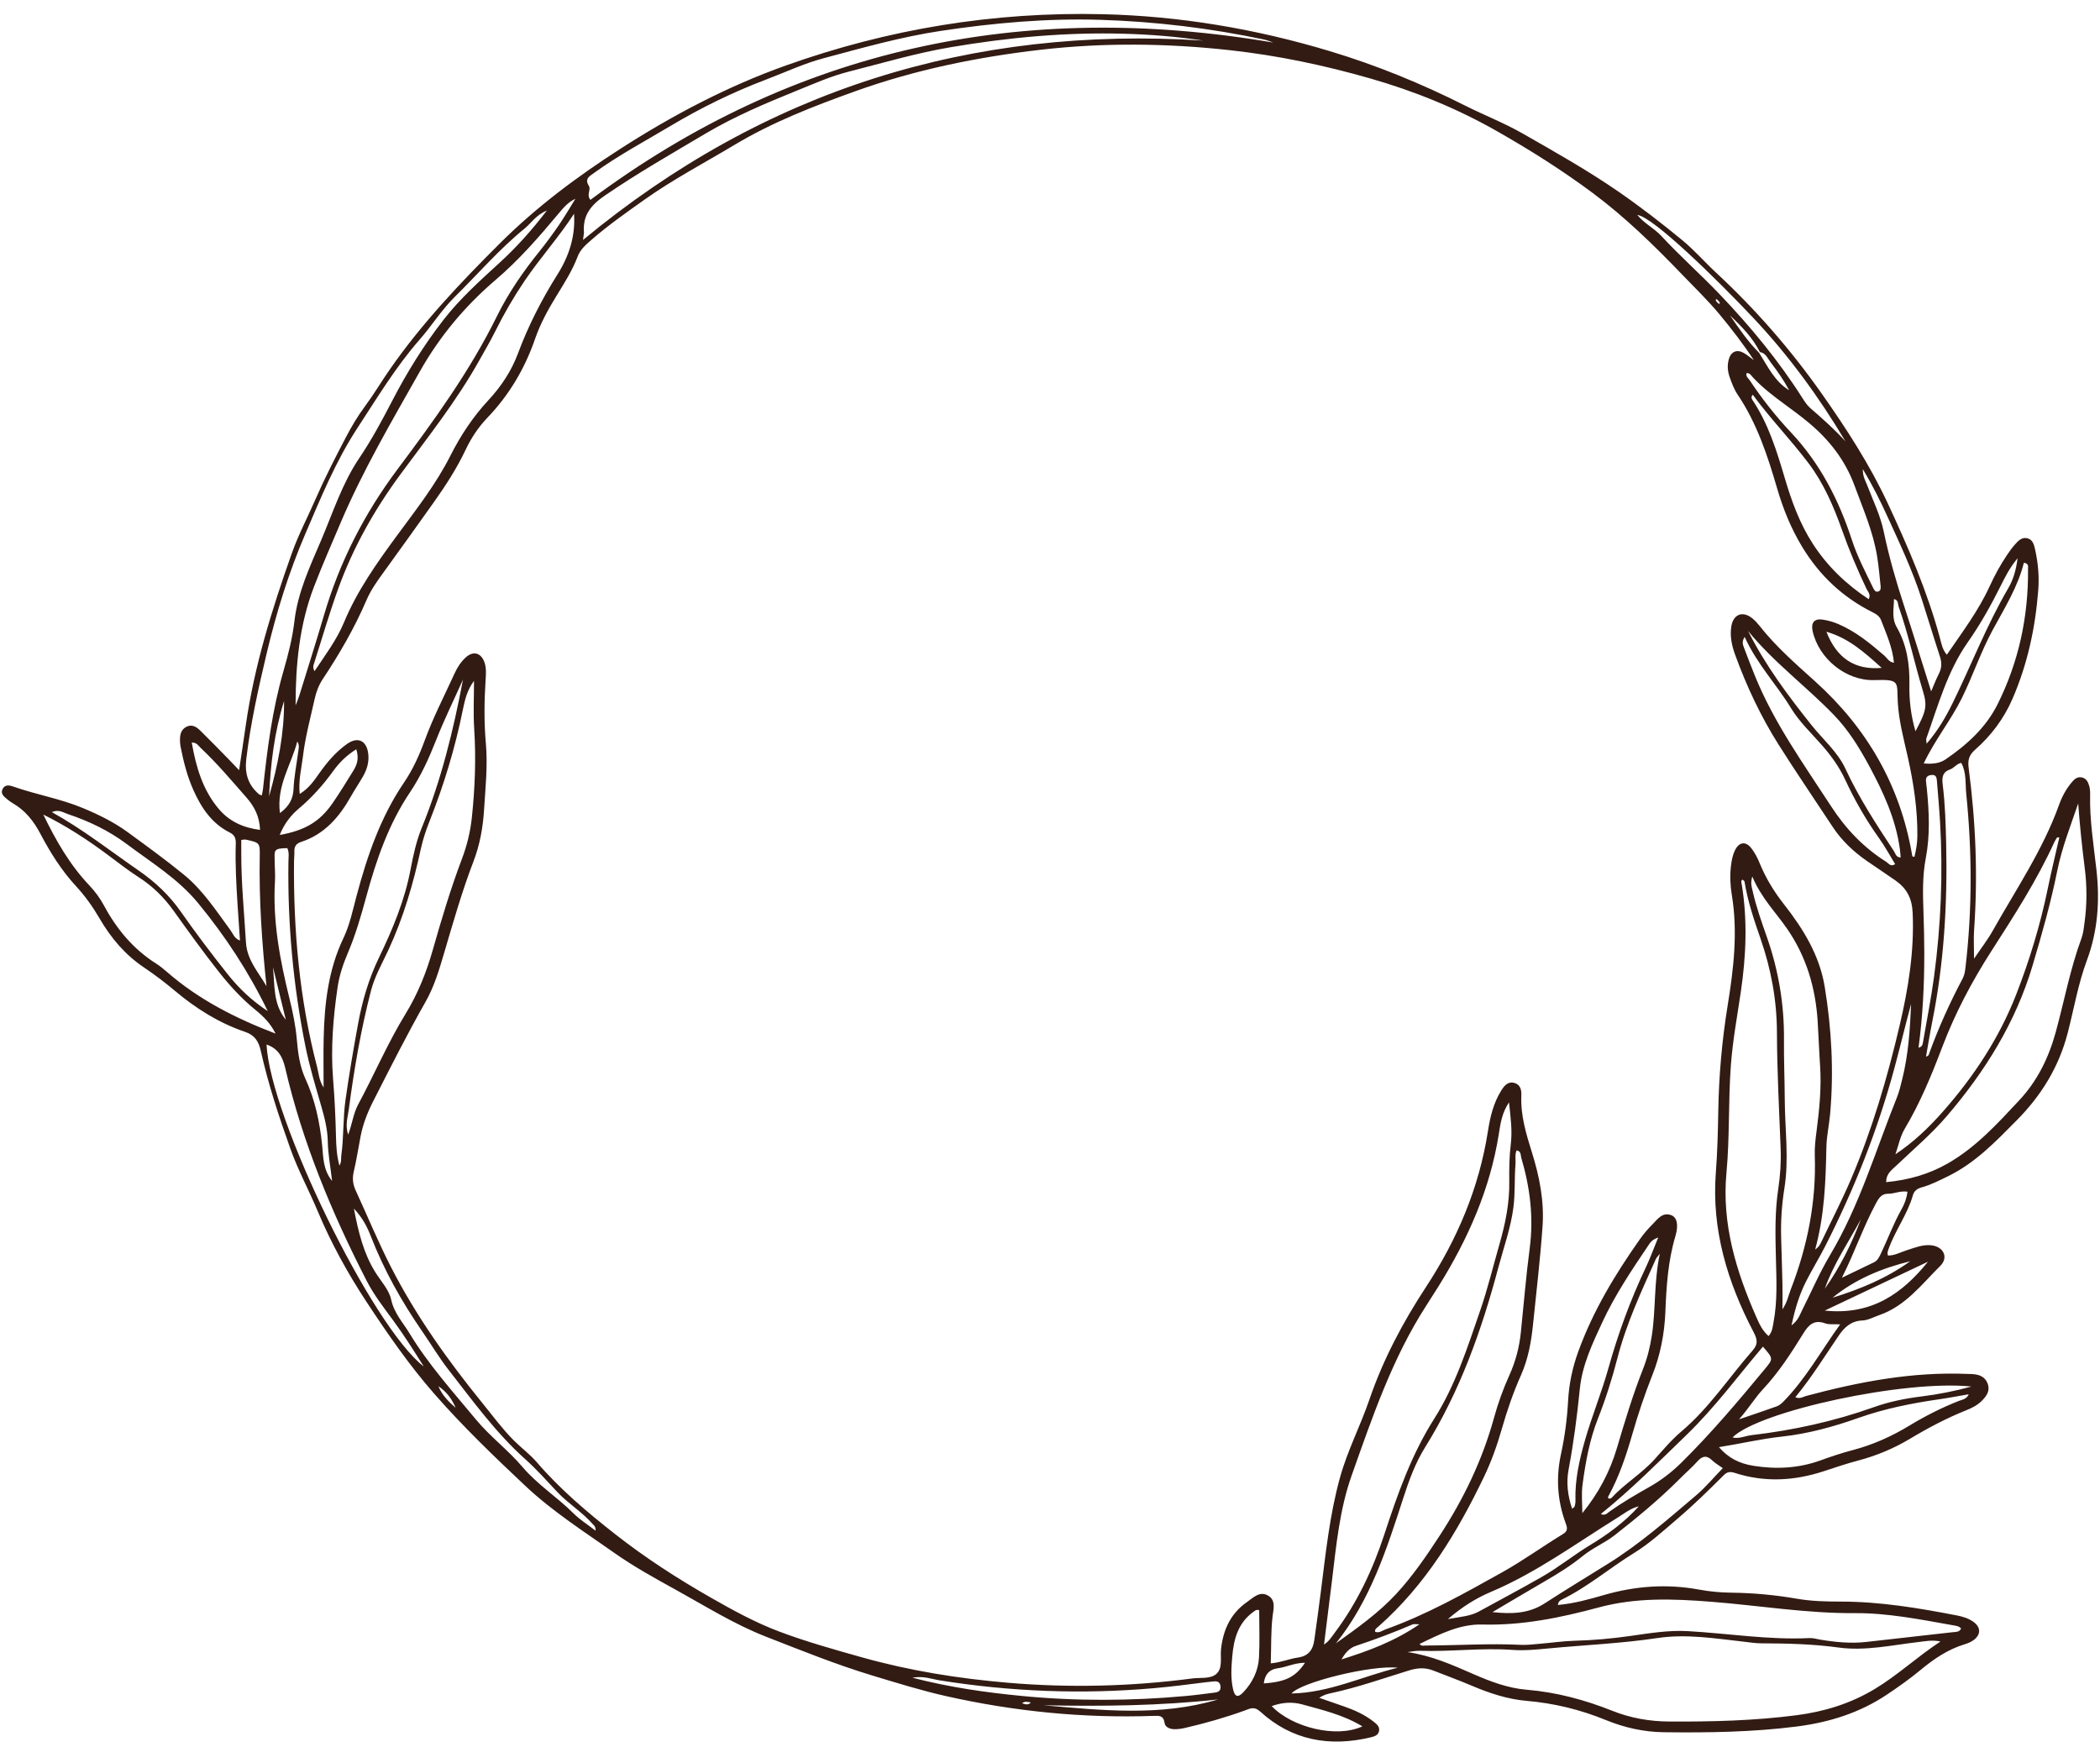
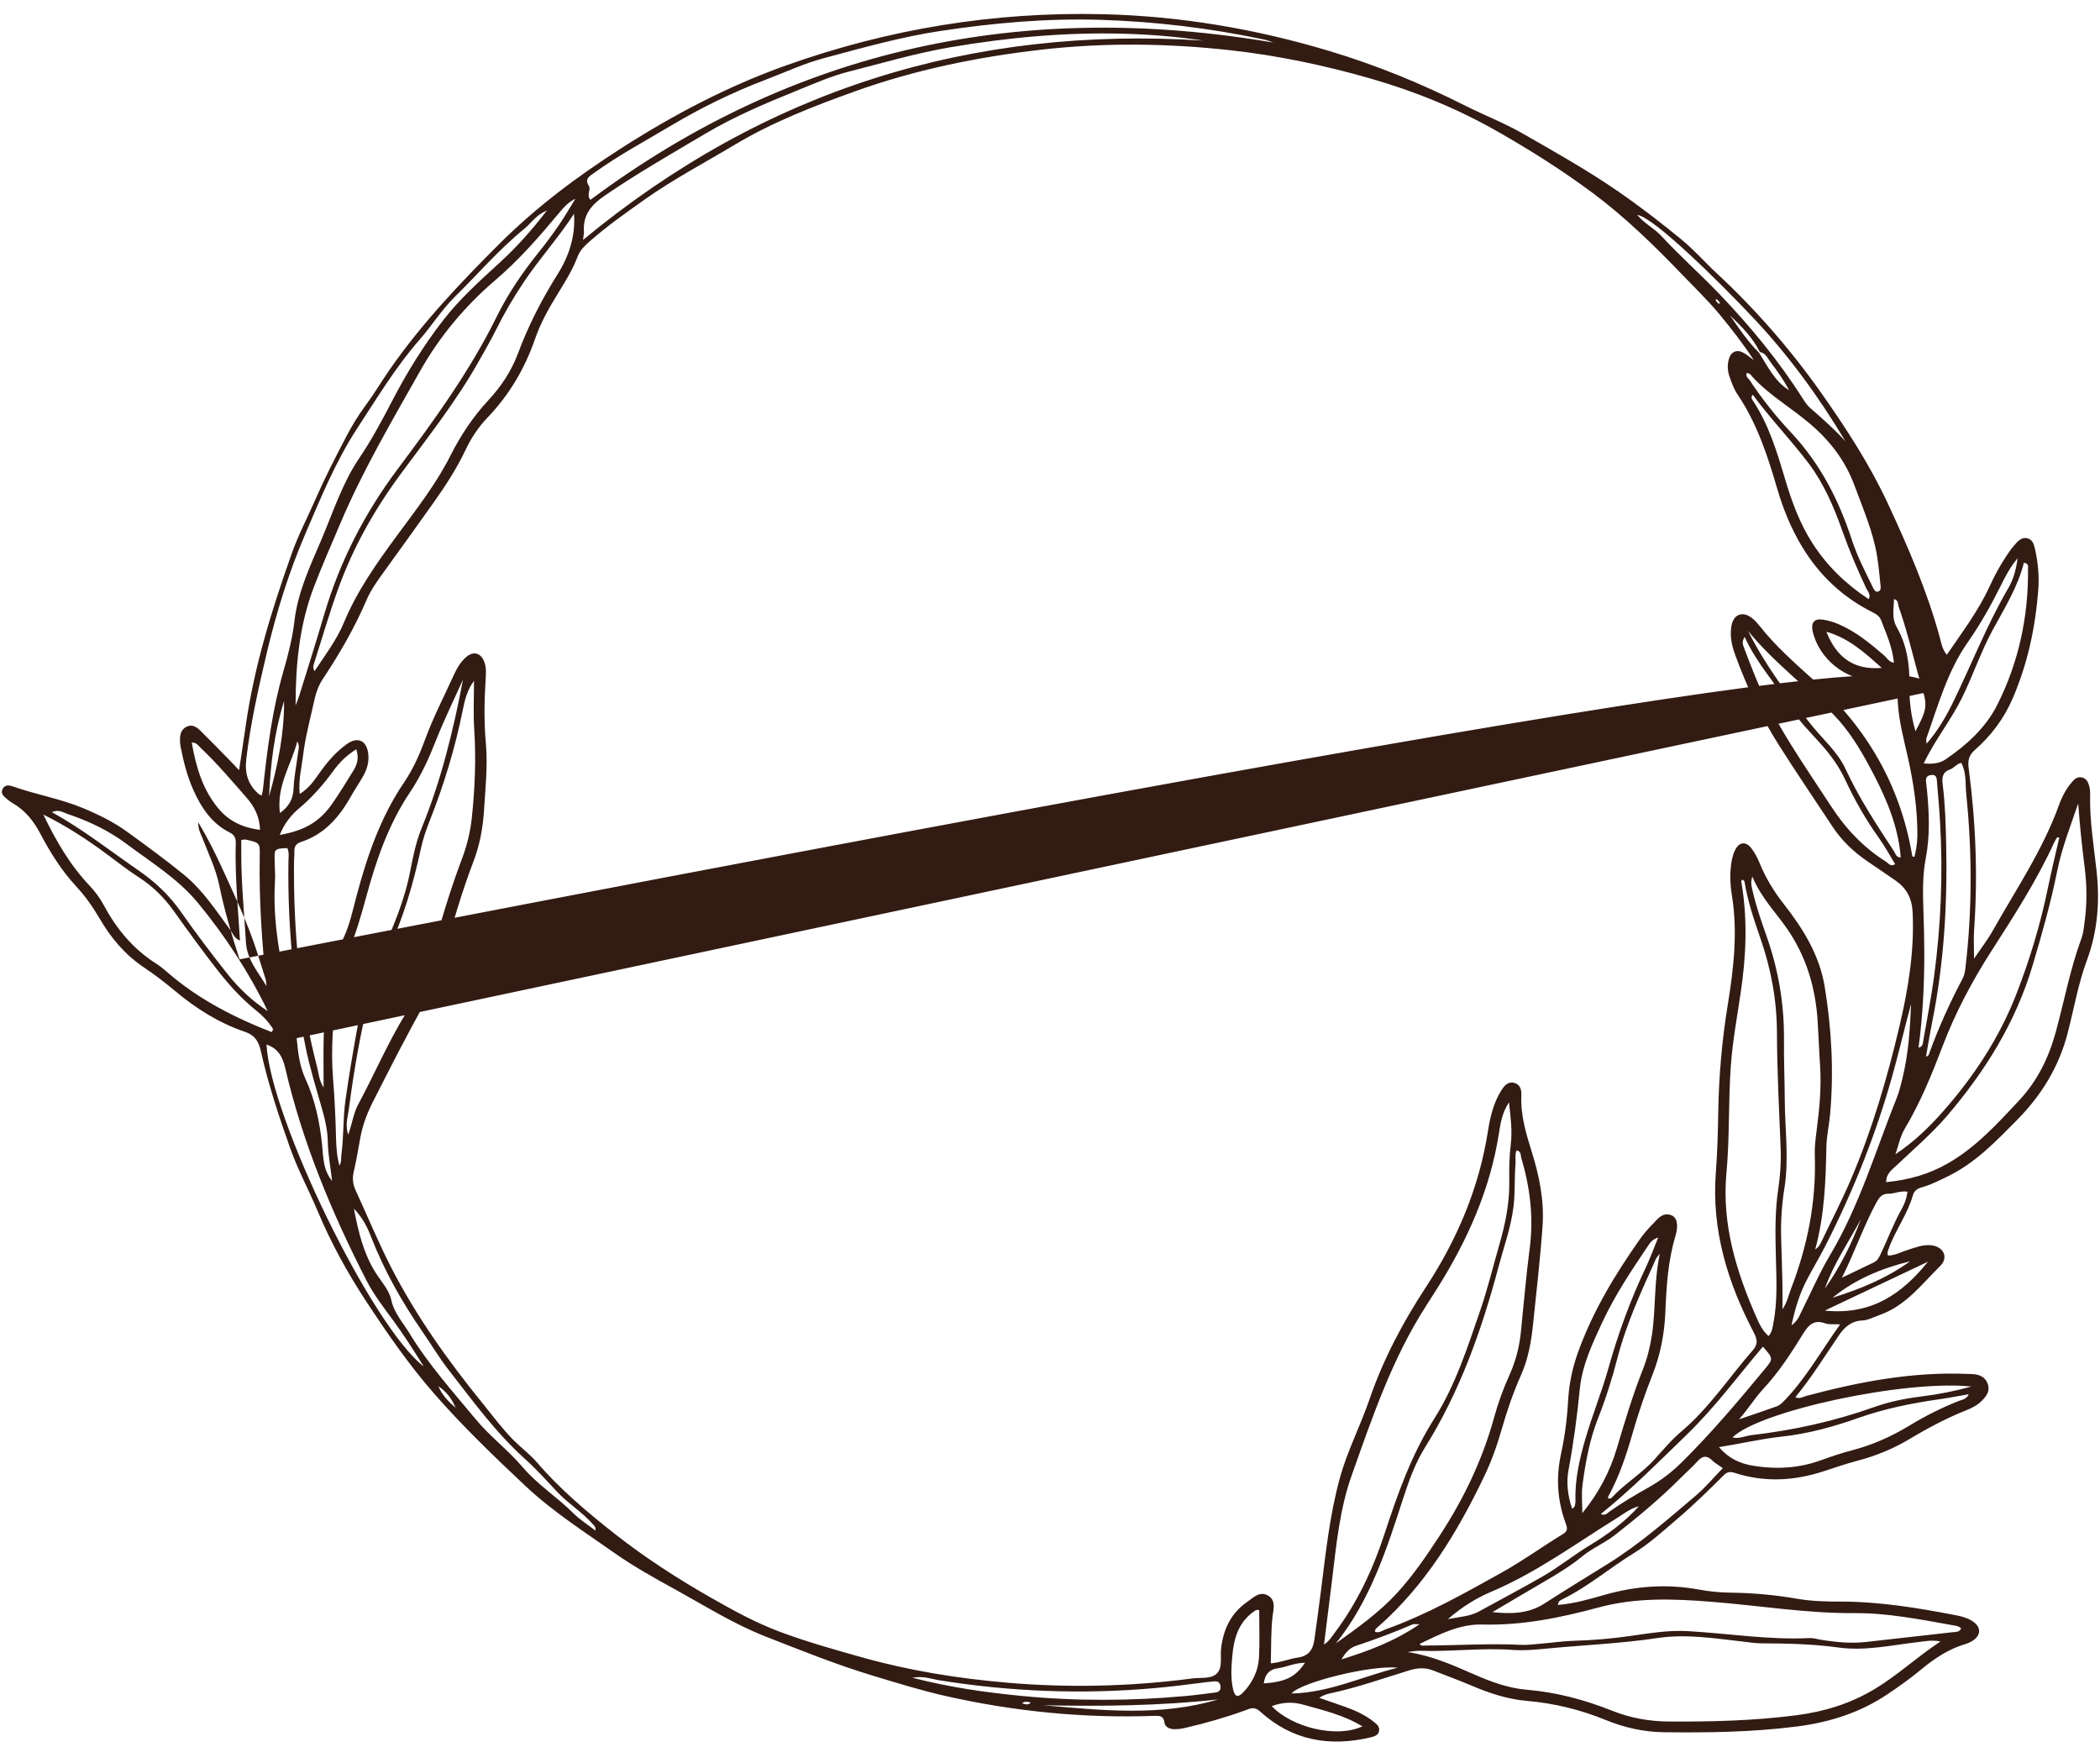
<svg xmlns="http://www.w3.org/2000/svg" fill="#000000" height="576.1" preserveAspectRatio="xMidYMid meet" version="1" viewBox="-0.6 -4.6 692.4 576.1" width="692.4" zoomAndPan="magnify">
  <g id="change1_1">
-     <path d="M513.04,524.644c5.45-0.469,10.441-1.915,15.379-3.33c10.309-2.954,20.638-3.689,31.204-1.74 c3.437,0.634,6.971,0.974,10.465,1.012c7.339,0.08,14.594,0.75,21.824,2.004c4.813,0.834,9.7,0.934,14.592,0.94 c12.866,0.016,25.495,2.122,38.078,4.561c1.961,0.38,3.871,0.957,5.502,2.13c2.463,1.773,2.481,4.22,0.03,6.016 c-0.841,0.616-1.872,1.042-2.879,1.347c-5.514,1.669-10.153,4.797-14.529,8.432c-3.52,2.924-7.253,5.563-11.057,8.115 c-9.066,6.083-19.099,9.222-29.865,10.593c-14.572,1.855-29.194,2.062-43.838,1.883c-6.626-0.081-13.023-1.54-19.132-4.039 c-8.393-3.434-17.047-5.532-26.097-6.31c-6.254-0.538-12.207-2.509-17.996-4.97c-4.202-1.786-8.499-3.351-12.75-5.023 c-2.663-1.047-5.193-0.9-7.989-0.037c-8.559,2.643-17.026,5.631-25.806,7.517c-1.203,0.258-2.366,0.557-3.809,1.514 c2.942,1.023,5.602,1.945,8.259,2.873c3.471,1.211,6.792,2.713,9.701,5.011c0.971,0.767,1.998,1.58,1.779,2.98 c-0.224,1.433-1.472,1.861-2.67,2.148c-13.626,3.263-26.056,1.083-36.605-8.546c-1.911-1.744-3.371-0.88-4.953-0.304 c-6.454,2.346-13.041,4.213-19.723,5.759c-1.176,0.272-2.409,0.454-3.61,0.427c-1.439-0.032-2.998-0.657-3.187-2.115 c-0.315-2.439-1.797-2.338-3.529-2.277c-23.129,0.815-45.976-1.445-68.535-6.526c-8.154-1.836-16.133-4.328-24.144-6.744 c-11.982-3.614-23.513-8.288-35.131-12.82c-10.553-4.117-20.093-10.134-29.939-15.568c-6.799-3.752-13.648-7.524-19.982-11.985 c-10.051-7.079-20.428-13.68-29.491-22.201c-10.43-9.807-20.727-19.714-30.134-30.487c-8.217-9.41-15.318-19.699-22.187-30.126 c-6.286-9.541-11.755-19.49-16.186-30.081c-2.865-6.847-6.44-13.403-8.945-20.434c-3.784-10.622-7.32-21.323-9.778-32.332 c-0.705-3.157-2.022-5.178-5.141-6.237c-8.625-2.929-16.197-7.687-23.153-13.533c-3.264-2.743-6.674-5.346-10.214-7.721 c-6.232-4.18-10.891-9.717-14.619-16.118c-2.234-3.835-4.773-7.422-7.793-10.689c-4.794-5.185-8.51-11.127-11.788-17.351 c-2.174-4.128-4.979-7.655-9.095-10.016c-0.658-0.377-1.275-0.844-1.857-1.333c-1.059-0.889-2.293-1.854-1.42-3.42 c0.862-1.546,2.374-1.112,3.672-0.657c7.475,2.62,15.344,3.94,22.692,7c5.23,2.178,10.294,4.648,14.863,7.989 c6.275,4.588,12.582,9.156,18.592,14.078c6.188,5.068,10.531,11.802,15.235,18.182c0.863,1.171,1.284,2.785,3.173,3.466 c-0.268-3.937-0.539-7.666-0.772-11.398c-0.429-6.847-0.842-13.697-0.614-20.563c0.055-1.664-0.328-2.839-1.991-3.67 c-5.915-2.954-9.343-8.109-11.959-13.938c-2.074-4.621-3.296-9.491-4.265-14.435c-0.146-0.743-0.182-1.517-0.182-2.277 c-0.001-1.761,0.425-3.356,2.151-4.219c1.842-0.92,3.304,0.059,4.515,1.242c3.272,3.196,6.447,6.492,9.653,9.755 c0.934,0.951,1.842,1.926,3.17,3.318c0.791-5.289,1.523-10.016,2.2-14.75c2.794-19.544,8.621-38.275,15.198-56.805 c2.137-6.02,5.121-11.669,7.664-17.494c3.114-7.136,6.633-14.015,10.241-20.884c1.846-3.514,3.849-6.885,6.225-10.085 c2.898-3.904,5.379-8.115,8.157-12.112c10.563-15.198,23.219-28.543,36.296-41.58c12.057-12.02,25.592-22.103,39.802-31.23 c17.176-11.032,35.165-20.533,54.529-27.439C292.379,4.925,327.182-0.77,363.025,0.083c25.416,0.605,50.314,4.816,74.677,12.135 c15.481,4.651,30.359,10.738,44.799,18.019c6.242,3.148,12.801,5.676,18.896,9.16c10.7,6.117,21.439,12.154,31.601,19.172 c7.28,5.027,14.256,10.414,21.078,16.04c4.008,3.305,7.379,7.213,11.161,10.723c12.986,12.051,24.58,25.334,34.781,39.824 c8.159,11.589,15.87,23.45,21.863,36.342c6.669,14.348,12.953,28.844,17.111,44.168c0.508,1.873,0.801,3.871,2.306,5.638 c5.025-7.369,10.362-14.395,14.068-22.47c1.654-3.605,3.533-7.098,5.759-10.389c0.768-1.135,1.557-2.27,2.461-3.296 c1.106-1.255,2.315-2.693,4.203-2.268c1.935,0.436,2.297,2.283,2.659,3.923c0.958,4.344,1.335,8.779,0.995,13.185 c-0.953,12.38-3.53,24.404-8.497,35.852c-2.842,6.55-7.031,12.128-12.353,16.81c-1.946,1.712-2.444,3.363-2.105,5.932 c2.335,17.717,3.076,35.503,1.809,53.355c-0.201,2.833-0.028,5.692-0.028,9.587c2.349-3.477,4.45-6.167,6.105-9.108 c7.687-13.665,16.568-26.704,21.922-41.606c0.979-2.724,2.353-5.298,4.262-7.529c0.812-0.95,1.711-1.783,3.108-1.551 c1.608,0.266,2.21,1.528,2.586,2.867c0.243,0.867,0.317,1.812,0.295,2.718c-0.206,8.425,1.167,16.717,2.097,25.044 c1.133,10.146,0.424,20.068-3.168,29.724c-2.877,7.734-4.25,15.892-6.303,23.852c-2.91,11.28-8.689,20.663-16.803,28.865 c-6.878,6.953-13.61,14.015-22.563,18.408c-2.877,1.412-5.738,2.88-8.825,3.738c-1.506,0.419-2.476,1.193-2.872,2.595 c-1.796,6.35-5.903,11.65-8.058,17.835c-0.202,0.581-0.461,1.108-0.177,2.038c2.223,0.034,4.208-1.117,6.307-1.777 c2.611-0.822,5.186-1.917,8.005-1.603c4.028,0.449,5.764,4.004,2.956,6.788c-6.124,6.07-11.446,13.234-20.079,16.225 c-1.869,0.648-3.734,1.711-5.632,1.786c-3.685,0.147-5.893,2.228-7.734,4.929c-4.626,6.79-8.942,13.792-14.351,20.378 c1.537,0.664,2.567-0.154,3.592-0.428c17.444-4.671,35.06-8.033,53.245-7.253c0.609,0.026,1.222,0.017,1.829,0.069 c2.091,0.182,3.856,0.877,4.704,3.017c0.949,2.394-0.238,4.099-1.798,5.693c-1.417,1.448-3.163,2.379-5.013,3.116 c-6.531,2.601-12.72,5.862-18.744,9.477c-5.381,3.229-11.133,5.613-17.225,7.219c-3.825,1.008-7.576,2.303-11.341,3.529 c-9.686,3.155-19.432,3.678-29.2,0.518c-1.547-0.5-2.529-0.369-3.643,0.742c-4.955,4.947-9.944,9.841-15.291,14.393 c-4.648,3.957-9.176,8.129-14.343,11.308c-8.031,4.941-15.231,11.16-23.759,15.316C513.857,523.104,513.252,523.385,513.04,524.644z M579.673,111.498c-2.406-4.764-6.054-8.494-9.88-12.081c2.981,4.289,5.896,8.622,9.611,12.32c2.842,4.469,5.084,9.413,9.902,12.35 c-1.749-3.294-3.876-6.319-6.129-9.248C582.196,113.565,581.605,111.804,579.673,111.498z M418.386,543.895 c3.415-0.303,6.116-1.516,8.946-1.912c3.511-0.491,4.958-2.57,5.404-5.72c0.748-5.282,1.473-10.567,2.146-15.859 c1.615-12.697,2.904-25.429,6.349-37.84c2.46-8.863,6.716-17.004,9.674-25.646c4.526-13.223,10.999-25.433,18.636-37.084 c10.321-15.746,17.534-32.724,20.452-51.438c0.727-4.66,1.815-9.3,4.389-13.387c0.994-1.578,2.193-3.135,4.391-2.494 c1.983,0.578,2.307,2.436,2.233,4.093c-0.29,6.545,1.569,12.655,3.483,18.773c2.477,7.917,4.089,16.032,3.513,24.317 c-0.749,10.791-2.027,21.546-3.128,32.311c-0.591,5.781-1.592,11.49-3.979,16.841c-2.552,5.722-4.576,11.624-6.296,17.637 c-1.555,5.434-3.44,10.758-5.881,15.844c-8.831,18.403-19.287,35.682-34.8,49.388c-0.519,0.458-1.26,0.818-1.144,1.738 c1.331,0.563,2.357-0.372,3.452-0.763c13.536-4.84,26.004-11.865,38.497-18.846c6.91-3.861,13.309-8.519,20.061-12.62 c1.832-1.113,1.276-2.332,0.727-3.855c-2.65-7.349-3.1-14.831-1.432-22.499c1.265-5.811,2.023-11.703,2.352-17.664 c0.303-5.493,1.429-10.843,3.32-16.061c4.878-13.459,12.19-25.561,20.388-37.181c1.226-1.737,2.631-3.378,4.139-4.877 c1.668-1.658,3.162-4.042,6.112-3.002c1.894,0.668,2.55,3.134,1.399,6.99c-2.427,8.133-2.956,16.484-3.291,24.865 c-0.289,7.233-1.644,14.237-4.315,20.948c-2.54,6.382-4.703,12.893-6.599,19.478c-2.031,7.053-4.342,13.964-7.876,20.42 c-0.19,0.347-0.183,0.583,0.133,0.773c0.279-0.046,0.672,0.012,0.822-0.152c4.332-4.725,9.931-8.007,14.261-12.794 c2.846-3.147,5.619-6.467,8.859-9.204c9.176-7.752,15.678-17.8,23.496-26.713c1.773-2.022,1.605-3.537,0.333-5.966 c-8.624-16.463-13.929-33.811-12.48-52.668c0.515-6.701,0.687-13.402,0.799-20.113c0.196-11.756,1.217-23.418,3.106-35.043 c1.957-12.047,3.392-24.175,1.361-36.414c-0.524-3.157-0.659-6.364-0.278-9.577c0.218-1.837,0.563-3.64,1.396-5.279 c1.343-2.645,3.522-2.894,5.346-0.51c1.097,1.433,1.983,3.09,2.664,4.769c2.022,4.986,4.758,9.47,8.094,13.719 c6.357,8.097,11.726,16.83,13.421,27.208c2.268,13.888,3.021,27.878,1.775,41.927c-0.323,3.643-1.159,7.262-1.231,10.903 c-0.222,11.264-0.612,22.492-3.693,33.745c1.178-0.762,1.588-1.569,1.985-2.404c3.257-6.854,6.763-13.601,9.746-20.571 c7.03-16.428,12.047-33.562,16.118-50.9c2.848-12.126,4.865-24.474,4.289-37.135c-0.22-4.834-1.987-8.08-5.675-10.661 c-3.123-2.186-6.311-4.278-9.444-6.45c-4.426-3.069-8.283-6.714-11.264-11.242c-5.953-9.042-12.063-17.985-17.844-27.136 c-5.878-9.305-10.542-19.245-14.302-29.593c-1.104-3.037-1.793-6.192-1.243-9.429c0.685-4.035,3.832-5.142,6.98-2.525 c0.816,0.678,1.564,1.467,2.219,2.303c5.396,6.882,11.958,12.603,18.411,18.418c17.122,15.432,28.028,34.31,31.96,57.11 c0.054,0.316-0.008,0.884,0.809,0.688c0.514-2.171,0.923-4.394,0.945-6.696c0.087-8.872-1.236-17.585-3.168-26.197 c-1.334-5.948-2.927-11.817-3.28-17.957c-0.389-6.775,0.958-7.641-7.746-7.367c-9.329,0.294-18.315-7.082-20.333-16.136 c-0.621-2.787,0.549-4.219,3.305-3.809c1.797,0.267,3.547,0.772,5.255,1.507c5.698,2.452,10.389,6.321,15.019,10.309 c0.975,0.839,1.581,2.21,3.229,2.397c-0.469-5.016-2.478-9.441-4.213-13.953c-0.538-1.399-1.574-2.057-2.866-2.705 c-9.782-4.903-17.418-12.059-23.13-21.464c-3.685-6.068-6.292-12.47-8.268-19.237c-3.166-10.839-6.664-21.552-13.065-31.058 c-1.173-1.743-1.94-3.804-2.642-5.806c-0.66-1.88-0.823-3.902-0.26-5.866c0.724-2.524,2.669-3.345,4.939-2.049 c1.177,0.672,2.22,1.581,3.323,2.383c-3.507-5.349-7.319-10.275-11.293-15.068c-3.791-4.573-8.066-8.702-12.18-12.981 c-9.308-9.681-18.872-19.05-29.643-27.072c-10.018-7.461-20.558-14.114-31.441-20.316c-13.324-7.593-27.328-13.287-41.993-17.487 c-15.109-4.327-30.46-7.562-46.09-9.287c-20.829-2.299-41.675-2.556-62.531-0.153c-20.934,2.412-41.457,6.605-61.323,13.749 c-13.609,4.894-27.04,10.083-39.55,17.579c-9.923,5.946-20.183,11.324-29.645,18.034c-5.969,4.234-11.965,8.429-17.493,13.242 c-1.838,1.601-3.728,3.18-4.627,5.553c-1.742,4.596-4.362,8.719-6.918,12.872c-2.805,4.557-5.38,9.234-7.131,14.297 c-3.391,9.807-8.539,18.519-15.729,26.021c-2.979,3.108-5.337,6.666-7.172,10.553c-2.878,6.094-6.52,11.722-10.407,17.197 c-5.385,7.586-10.804,15.148-16.262,22.682c-2.242,3.094-4.507,6.189-6.016,9.7c-3.928,9.144-8.88,17.707-14.377,25.973 c-1.373,2.065-2.203,4.288-2.737,6.713c-1.373,6.236-3.07,12.408-3.826,18.762c-0.472,3.973-1.549,7.919-1.081,12.472 c3.074-1.904,4.762-4.409,6.49-6.866c2.561-3.641,5.437-7.004,9.075-9.599c3.576-2.55,6.513-1.157,7.035,3.209 c0.321,2.687-0.404,5.153-1.718,7.447c-1.288,2.248-2.747,4.398-4.018,6.655c-3.847,6.835-8.741,12.49-16.502,15.009 c-1.495,0.485-2.189,1.49-2.124,3.089c0.043,1.063-0.1,2.132-0.111,3.199c-0.226,22.942,1.809,45.634,7.608,67.898 c0.558,2.141,0.631,4.457,2.147,6.749c0-5.711-0.101-11.008,0.021-16.3c0.26-11.346,1.52-22.493,6.507-32.938 c2.107-4.414,3.079-9.236,4.337-13.948c3.512-13.156,7.888-25.948,15.631-37.35c2.922-4.302,5.055-9.018,6.845-13.917 c2.776-7.597,6.507-14.783,9.861-22.131c0.893-1.955,2.063-3.767,3.651-5.22c2.413-2.208,4.957-1.602,6.118,1.441 c0.723,1.895,0.571,3.909,0.444,5.889c-0.451,7.014-0.541,14.041,0.084,21.034c0.657,7.351-0.149,14.628-0.602,21.926 c-0.36,5.803-1.387,11.504-3.481,16.96c-3.828,9.973-6.737,20.237-9.755,30.469c-1.597,5.414-3.221,10.857-6.018,15.779 c-6.104,10.743-11.651,21.77-17.258,32.772c-1.891,3.712-3.377,7.49-4.175,11.552c-0.764,3.888-1.339,7.818-2.257,11.668 c-0.528,2.217-0.334,4.184,0.593,6.198c3.873,8.423,7.417,17.014,11.635,25.259c8.28,16.186,18.798,30.916,30.242,45.01 c3.361,4.14,6.518,8.451,10.292,12.232c2.465,2.47,5.333,4.572,7.594,7.204c7.687,8.949,16.672,16.517,25.868,23.738 c9.92,7.789,20.559,14.65,31.536,20.917c7.274,4.152,14.619,8.19,22.484,11.151c8.967,3.376,18.193,5.955,27.404,8.542 c15.743,4.422,31.815,6.977,48.111,8.358c20.297,1.72,40.519,1.232,60.693-1.42c2.699-0.355,5.997,0.242,7.955-1.503 c2.184-1.945,1.23-5.432,1.543-8.243c0.714-6.398,3.225-11.758,8.589-15.479c2.036-1.412,4.161-3.727,6.947-2.078 c2.593,1.535,1.748,4.391,1.466,6.708C418.396,533.293,418.583,538.301,418.386,543.895z M463.458,540.18 c7.865,1.132,14.822,4.226,21.781,7.275c5.614,2.459,11.378,4.624,17.469,5.13c9.835,0.818,19.174,3.317,28.278,6.95 c6.016,2.4,12.28,3.506,18.748,3.542c14.035,0.078,28.043-0.264,41.989-2.074c9.181-1.191,17.798-3.831,25.792-8.642 c7.566-4.553,13.976-10.601,21.693-15.682c-2.812-0.565-5.016-0.075-7.239,0.181c-8.769,1.01-17.557,3.03-26.371,1.817 c-8.508-1.172-16.99-1.353-25.522-1.388c-1.97-0.008-3.942-0.341-5.908-0.561c-9.389-1.049-18.814-2.598-28.238-1.183 c-11.924,1.791-23.946,2.29-35.918,3.422c-3.938,0.372-7.939,0.781-11.861,0.494c-10.227-0.749-20.41,0.647-30.619,0.292 C466.182,539.705,464.817,540.028,463.458,540.18z M435.952,537.694c1.746-1.15,2.577-2.631,3.551-3.927 c7.396-9.853,12.55-20.85,16.371-32.504c4.323-13.184,8.905-26.215,16.423-38.056c6.993-11.014,10.923-23.431,15.144-35.652 c2.481-7.182,4.261-14.607,6.365-21.92c1.943-6.753,3.338-13.571,3.227-20.665c-0.064-4.108,0.009-8.255,0.501-12.327 c0.535-4.427-0.052-8.703-0.595-13.743c-2.368,3.567-2.824,7.065-3.353,10.421c-2.875,18.239-10.202,34.684-19.865,50.219 c-1.368,2.2-2.771,4.378-4.172,6.557c-11.145,17.339-17.704,36.715-24.519,55.932c-3.937,11.1-5.036,22.875-6.451,34.524 C437.74,523.464,436.864,530.367,435.952,537.694z M439.877,537.292c7.046-5.06,14.097-10.016,20.009-16.445 c5.407-5.88,9.85-12.407,14.178-19.035c7.873-12.059,14.082-24.909,17.918-38.847c1.335-4.85,3.037-9.577,5.114-14.166 c2.027-4.478,3.246-9.178,3.753-14.063c0.96-9.242,1.701-18.513,2.917-27.721c1.345-10.186,0.11-20.046-2.767-29.79 c-0.268-0.906-0.012-2.252-1.556-2.477c-0.651,1.47-0.233,2.987-0.356,4.455c-0.392,4.7-0.084,9.418-0.668,14.13 c-0.85,6.861-3.204,13.299-4.961,19.909c-5.539,20.829-12.694,40.976-24.179,59.4c-3.225,5.173-5.308,10.907-7.197,16.738 C456.634,506.196,451.246,523.075,439.877,537.292z M573.924,285.461c-0.653,0.436-0.327,1.038-0.241,1.568 c1.935,11.85,1.432,23.649-0.316,35.491c-1.178,7.977-2.651,15.912-3.261,23.985c-0.897,11.862-0.361,23.769-1.468,35.622 c-1.58,16.914,3.217,32.56,9.93,47.771c0.96,2.175,1.992,4.381,3.956,6.074c1.226-1.404,1.324-2.907,1.601-4.359 c1.357-7.099,0.995-14.268,0.812-21.419c-0.194-7.617-0.367-15.203,0.782-22.793c0.658-4.347,0.956-8.769,0.783-13.21 c-0.497-12.785-1.179-25.573-1.224-38.362c-0.037-10.665-1.934-20.878-5.4-30.877c-2.145-6.187-4.249-12.384-5.302-18.879 C574.54,285.849,574.169,285.681,573.924,285.461z M621.309,385.216c7.417-0.724,14.023-2.588,20.24-6.136 c9.311-5.314,16.355-13.075,23.539-20.756c6.089-6.51,9.828-14.181,12.154-22.705c2.803-10.269,4.745-20.773,8.446-30.802 c0.622-1.687,0.792-3.559,1.034-5.365c0.794-5.916,0.803-11.825,0.05-17.765c-0.896-7.073-1.642-14.168-2.161-21.346 c-2.504,7.373-5.364,14.555-6.891,22.134c-2.135,10.598-5.067,20.966-8.156,31.327c-5.599,18.78-15.644,34.883-28.246,49.616 c-5.071,5.929-11.013,10.945-16.631,16.303C623.185,381.154,621.26,382.398,621.309,385.216z M155.691,219.919 c-2.213,2.914-3.025,6.235-3.703,9.599c-2.536,12.569-6.241,24.79-10.97,36.702c-1.182,2.978-2.193,5.997-2.87,9.132 c-2.482,11.481-5.755,22.703-10.726,33.393c-2.049,4.406-4.49,8.631-5.724,13.414c-3.311,12.834-5.564,25.862-7.278,38.985 c-0.335,2.567-1.29,5.177-0.221,8.418c1.342-3.626,1.72-7.028,3.301-9.966c5.342-9.925,9.765-20.331,15.67-29.96 c4.014-6.545,6.812-13.594,8.913-20.956c2.883-10.104,5.88-20.171,9.605-30.009c1.673-4.419,2.797-8.972,3.295-13.725 c1.019-9.724,1.402-19.427,0.769-29.199C155.411,230.49,155.691,225.195,155.691,219.919z M646.004,532.374 c-0.794-0.838-1.913-0.9-2.9-1.076c-10.657-1.898-21.346-4.035-32.18-3.962c-15.913,0.108-31.581-2.52-47.358-3.756 c-12.595-0.986-24.776-1.444-37.12,1.893c-12.491,3.377-25.16,5.968-38.316,5.618c-7.387-0.197-14.044,3.181-20.676,6.416 c0.664,0.789,1.276,0.517,1.817,0.515c10.514-0.031,21.021-0.745,31.543-0.233c2.117,0.103,4.259-0.183,6.383-0.36 c3.794-0.315,7.578-0.885,11.376-0.985c6.11-0.16,12.167-0.704,18.212-1.559c6.335-0.896,12.665-1.98,19.105-1.616 c13.381,0.756,26.679,2.953,40.145,2.287c1.193-0.059,2.409,0.336,3.613,0.534c4.982,0.817,9.984,1.309,15.03,0.751 c9.541-1.054,19.078-2.137,28.615-3.226C644.307,533.5,645.484,533.645,646.004,532.374z M96.862,227.988 c0.418-1.098,0.897-2.178,1.244-3.298c2.745-8.864,5.556-17.709,8.174-26.61c5.129-17.436,13.278-33.354,24.133-47.867 c12.05-16.11,23.862-32.335,32.801-50.484c3.77-7.653,8.619-14.707,13.996-21.374c2.293-2.843,4.457-5.8,6.52-8.815 c1.907-2.787,3.599-5.721,5.386-8.59c-2.453,1.13-3.992,3.002-5.54,4.859c-6.447,7.731-13.057,15.303-20.741,21.863 c-10.066,8.592-18.463,18.619-24.956,30.128c-9.265,16.423-18.837,32.67-26.231,50.114c-2.962,6.989-6.031,13.932-8.746,21.026 C98.109,201.474,96.859,214.583,96.862,227.988z M188.664,65.894c-5.033,7.751-11.171,14.548-16.276,22.091 c-3.585,5.297-6.801,10.83-9.651,16.575c-1.622,3.27-3.487,6.421-5.269,9.611c-7.456,13.351-16.939,25.3-25.976,37.559 c-8.545,11.592-15.588,24.034-20.502,37.575c-3.01,8.295-5.459,16.793-8.151,25.203c-0.185,0.578-0.308,1.182,0.273,2.198 c3.531-5.33,7.307-10.3,9.68-16.017c4.373-10.536,10.875-19.672,17.568-28.777c6.221-8.463,12.761-16.779,17.513-26.192 c3.402-6.737,7.468-12.88,12.595-18.397c4.183-4.501,7.571-9.615,9.712-15.376c3.414-9.187,7.845-17.813,13.057-26.097 C187.027,79.827,189.184,73.224,188.664,65.894z M577.152,284.43c-0.653,2.254-0.185,3.402,0.076,4.583 c1.152,5.218,2.936,10.239,4.702,15.267c3.874,11.026,5.789,22.365,5.675,34.071c-0.064,6.553,0.225,13.108,0.256,19.662 c0.045,9.74,1.443,19.491-0.116,29.218c-0.872,5.437-1.236,10.896-1.075,16.396c0.147,5.028,0.313,10.056,0.423,15.085 c0.057,2.611,0.01,5.225,0.01,8.423c1.61-2.373,1.949-4.505,2.71-6.47c5.513-14.229,8.472-28.91,7.95-44.229 c-0.093-2.739,0.246-5.468,0.6-8.199c0.92-7.109,1.627-14.238,1.145-21.432c-0.327-4.866-0.491-9.744-0.798-14.612 c-0.696-11.005-3.67-21.212-10.004-30.432C584.931,296.267,580.104,291.51,577.152,284.43z M152.048,219.508 c-2.984,6.658-6.207,13.222-8.881,20.002c-2.362,5.99-4.995,11.798-8.579,17.133c-7.076,10.534-11.133,22.341-14.421,34.424 c-1.725,6.338-3.531,12.61-6.108,18.655c-1.557,3.651-2.797,7.391-3.371,11.358c-1.445,9.99-2.281,20.026-1.467,30.092 c0.517,6.392,0.812,12.773,0.965,19.177c0.073,3.048,0.24,6.154,1.127,9.421c0.763-1.298,0.483-2.4,0.627-3.44 c0.841-6.04,0.512-12.149,1.375-18.217c1.2-8.44,2.626-16.833,4.165-25.21c1.38-7.51,3.501-14.737,6.859-21.696 c4.496-9.316,8.498-18.871,10.44-29.165c0.873-4.626,1.903-9.325,3.672-13.66C144.862,252.675,148.877,236.3,152.048,219.508z M678.381,271.575c-0.231-0.02-0.461-0.04-0.692-0.059c-0.307,0.507-0.669,0.989-0.913,1.524 c-5.774,12.66-13.306,24.326-20.789,35.979c-6.456,10.055-11.97,20.509-16.206,31.66c-3.519,9.262-7.269,18.401-12.374,26.956 c-1.499,2.513-2.067,5.581-3.062,8.395c6.061-4.034,11.056-8.857,15.681-14.099c10.171-11.529,18.551-24.257,24.128-38.556 c4.42-11.333,7.969-23.017,10.431-34.986C675.743,282.762,677.109,277.178,678.381,271.575z M13.68,264.007 c4.121,8.518,8.725,16.562,15.199,23.38c1.883,1.983,3.513,4.216,4.82,6.642c4.192,7.78,9.673,14.382,17.227,19.145 c1.283,0.809,2.463,1.8,3.611,2.798c10.416,9.062,22.495,15.196,35.718,20.265c-1.657-3.367-3.99-5.675-6.57-7.768 c-4.521-3.669-8.426-7.911-12.029-12.476c-5.195-6.581-10.096-13.375-14.967-20.194c-3.133-4.387-6.883-8.123-11.433-11.049 c-3.589-2.309-6.946-4.939-10.365-7.49C28.209,272.276,21.222,267.738,13.68,264.007z M85.702,257.712 c0.18-0.903,0.336-1.46,0.397-2.028c1.404-13.16,3.072-26.259,6.771-39.038c1.562-5.396,2.96-10.876,3.614-16.491 c1.112-9.543,5.188-18.11,8.877-26.786c3.867-9.097,6.899-18.612,12.483-26.888c4.103-6.082,7.55-12.503,10.919-18.999 c4.846-9.345,10.384-18.27,16.854-26.602c5.454-7.024,12.037-12.92,18.556-18.892c5.462-5.003,10.413-10.47,15.55-17.181 c-3.699,1.569-5.172,4.176-7.333,5.936c-8.372,6.821-15.41,15.011-23.062,22.57c-4.338,4.285-7.593,9.532-11.591,14.1 c-7.867,8.988-13.984,19.186-20.469,29.089c-7.169,10.947-12.144,23.151-17.285,35.147c-5.395,12.59-9.463,25.706-12.624,39.06 c-2.731,11.537-5.336,23.086-6.745,34.904c-0.584,4.903,0.587,8.552,4.142,11.673C84.867,257.382,85.032,257.414,85.702,257.712z M419.218,9.433c-0.998-0.334-1.974-0.769-2.996-0.986c-17.772-3.768-35.744-5.93-53.898-6.505 c-17.722-0.561-35.311,1.019-52.813,3.66c-13.114,1.979-25.866,5.611-38.641,9.025c-6.426,1.717-12.542,4.6-18.793,6.971 c-10.975,4.163-21.485,9.291-31.559,15.305c-8.491,5.069-17.238,9.724-25.27,15.542c-1.482,1.074-3.183,1.902-1.693,4.24 c0.815,1.278-0.909,2.909,0.517,4.619C261.436,11.066,336.816-4.598,419.218,9.433z M191.627,74.527 C251.5,24.982,319.66,3.884,396.12,8.779c-8.658-1.312-17.293-1.996-25.948-2.247c-19.266-0.558-38.361,1.216-57.345,4.44 c-11.426,1.941-22.527,5.243-33.728,8.089c-5.714,1.452-11.199,3.883-16.691,6.11c-10.428,4.228-20.764,8.563-30.521,14.356 c-11.129,6.607-22.342,13.008-33.041,20.343c-4.6,3.154-7.324,6.468-6.917,12.064C191.962,72.374,191.833,72.826,191.627,74.527z M646.047,246.948c-1.574,0.334-2.366,1.708-3.625,2.145c-2.567,0.891-2.785,2.641-2.488,5.008 c0.815,6.498,0.998,13.044,1.146,19.59c0.443,19.687-0.7,39.243-4.584,58.591c-0.761,3.792-1.367,7.614-2.06,11.512 c0.935-0.188,0.946-0.732,1.093-1.135c3.068-8.455,6.768-16.628,10.978-24.57c0.593-1.119,0.773-2.269,0.918-3.488 c2.269-19.132,2.219-38.285,0.272-57.424C647.352,253.797,647.817,250.179,646.047,246.948z M566.166,472.601 c3.036,3.519,6.622,5.395,11.409,6.156c7.503,1.193,14.871,0.813,22.085-1.795c3.434-1.242,6.908-2.415,10.437-3.338 c6.698-1.751,12.934-4.53,18.82-8.102c5.226-3.172,10.642-5.92,16.331-8.161c1.085-0.428,2.545-0.531,3.277-2.201 c-3.466,0.593-6.593,1.2-9.741,1.654c-9.055,1.306-17.958,3.074-26.645,6.152c-8.167,2.893-16.567,5.215-25.246,6.156 C580.069,469.859,573.4,471.443,566.166,472.601z M633.679,247.146c3.037,0.262,5.301-0.042,7.206-1.341 c7.012-4.782,13.282-10.461,17.109-18.105c7-13.982,10.21-28.939,10.076-44.587c-0.007-0.769,0.355-1.911-1.371-2.146 c-1.994,8.024-6.399,14.996-10.3,22.202c-3.927,7.253-6.522,15.094-10.173,22.479C642.61,232.963,637.369,239.355,633.679,247.146z M521.117,494.363c5.298-6.507,9.065-13.59,11.386-21.405c2.602-8.758,5.218-17.509,8.583-26.018 c1.402-3.547,2.345-7.231,2.932-11.015c1.355-8.732,0.659-17.631,2.652-27.106c-0.787,1.025-1.116,1.319-1.281,1.687 c-4.796,10.694-9.758,21.316-12.701,32.739c-1.747,6.783-3.87,13.463-6.438,19.987c-2.756,7-4.072,14.346-5.064,21.736 C520.772,488.048,521.117,491.229,521.117,494.363z M491.487,527.002c6.023,0.63,11.791,0.612,17.154-2.851 c6.883-4.443,13.887-8.716,20.841-13.035c10.547-6.552,19.753-14.656,29.128-22.606c3.154-2.675,5.829-5.915,8.815-8.992 c-1.499-1.074-2.598-1.667-3.448-2.51c-1.787-1.772-3.224-1.604-4.881,0.248c-1.824,2.038-3.913,3.835-5.847,5.777 c-6.661,6.691-13.92,12.682-21.336,18.506c-3.368,2.645-7.378,4.281-10.672,6.967c-4.027,3.284-8.411,5.961-12.888,8.555 C502.742,520.31,497.176,523.638,491.487,527.002z M615.538,192.981c0.805-1.51-0.275-2.46-0.752-3.464 c-3.006-6.325-5.712-12.749-8.056-19.369c-2.742-7.742-6.026-15.359-11.013-21.976c-5.839-7.748-12.631-14.73-18.4-22.605 c-0.697,0.791-0.364,1.34-0.035,1.835c5.221,7.851,7.943,16.733,10.584,25.647c2.253,7.606,4.905,14.987,9.292,21.736 C601.989,182.217,608.159,188.113,615.538,192.981z M574.639,205.422c-1.044,1.631-0.563,2.647-0.197,3.617 c1.181,3.132,2.376,6.26,3.639,9.359c6.318,15.495,16.03,28.99,25.077,42.902c4.838,7.439,10.702,13.606,18.171,18.298 c0.782,0.491,1.402,1.738,2.932,0.764c-1.771-2.884-3.353-5.831-5.283-8.529c-4.358-6.094-8.054-12.553-11.198-19.335 c-1.942-4.188-4.592-7.858-7.622-11.321c-3.508-4.008-7.461-7.701-10.237-12.264C585.174,221.112,578.743,214.45,574.639,205.422z M575.765,203.451c5.664,11.305,13.141,21.292,20.918,31.057c3.791,4.76,8.601,8.808,11.191,14.397 c4.444,9.59,10.194,18.369,15.971,27.149c0.527,0.801,0.686,2.069,2.232,2.098c-0.087-0.942-0.136-1.844-0.257-2.737 c-1.358-9.995-5.54-18.986-10.262-27.702c-3.186-5.883-6.738-11.614-11.434-16.486C594.945,221.704,584.171,213.797,575.765,203.451 z M575.273,118.443c-0.37,1.107,0.554,1.641,1.018,2.34c4.054,6.108,8.596,11.875,13.597,17.193 c9.613,10.223,15.802,22.269,20.1,35.455c1.798,5.517,4.5,10.647,7.022,15.851c0.334,0.688,0.752,1.446,1.649,1.183 c0.906-0.266,0.875-1.166,0.794-1.919c-0.342-3.178-0.618-6.369-1.115-9.524c-1.291-8.191-4.627-15.722-7.457-23.444 c-3.104-8.467-8.351-15.139-15.123-20.793c-2.57-2.146-5.279-4.132-7.981-6.113c-3.691-2.707-7.311-5.484-10.44-8.857 C576.792,119.229,576.351,118.318,575.273,118.443z M87.673,328.808c-6.244-12.904-13.968-24.703-22.993-35.651 c-6.583-7.985-15.362-13.342-23.507-19.44c-5.891-4.41-12.489-7.563-19.452-9.892c-1.475-0.494-2.95-1.634-5.229-0.632 c10.301,5.713,19.245,12.791,28.613,19.256c5.481,3.783,10.154,8.197,13.95,13.629c4.885,6.99,10.039,13.781,15.332,20.469 C78.173,321.332,82.556,325.47,87.673,328.808z M546.136,403.463c-2.18,0.745-2.759,1.883-3.421,2.863 c-5.458,8.077-10.876,16.191-14.994,25.059c-3.271,7.044-6.645,14.14-7.427,21.966c-0.895,8.947-2.045,17.832-3.714,26.67 c-0.806,4.271-0.282,8.588,1.169,12.903c0.447-0.416,0.776-0.577,0.839-0.81c0.157-0.579,0.282-1.193,0.263-1.788 c-0.225-6.945,1.311-13.653,3.201-20.218c2.27-7.885,5.416-15.521,7.628-23.419c3.212-11.468,7.256-22.58,12.36-33.33 C543.455,410.379,544.576,407.26,546.136,403.463z M195.759,500.142c0.072-1.455-0.523-1.703-0.889-2.124 c-3.504-4.033-8.141-6.796-11.796-10.707c-3.422-3.661-6.8-7.439-10.513-10.765c-9.719-8.704-17.264-19.207-25.214-29.377 c-3.178-4.066-5.829-8.542-8.767-12.799c-6.757-9.793-12.548-20.1-16.872-31.212c-1.208-3.105-2.674-6.1-5.625-9.229 c1.509,7.934,3.227,14.82,7.082,21.008c1.852,2.972,4.521,5.799,5.218,9.037c0.963,4.47,3.839,7.472,6.008,11.049 c6.263,10.327,14.323,19.281,21.983,28.52c4.641,5.597,10.571,10.011,15.296,15.585c4.948,5.836,11.473,9.959,16.857,15.343 C190.584,496.527,193.121,498.101,195.759,500.142z M631.967,340.871c1.229-0.266,1.342-1.03,1.47-1.784 c1.23-7.205,2.675-14.381,3.646-21.62c2.275-16.956,2.982-33.996,1.977-51.088c-0.268-4.561-0.68-9.114-1.049-13.669 c-0.077-0.952-0.334-1.832-1.584-1.763c-1.201,0.067-2.099,0.495-2.011,1.9c0.057,0.912,0.213,1.817,0.302,2.728 c0.743,7.61,1.099,15.226-0.357,22.789c-1.136,5.901-0.969,11.83-0.766,17.778c0.157,4.571,0.27,9.146,0.272,13.719 C633.872,320.207,633.366,330.53,631.967,340.871z M87.28,339.838c1.198,24.019,34.87,93.163,51.846,106.166 c-3.213-5.098-6.429-10.209-9.992-15.064c-3.148-4.289-6.42-8.468-8.861-13.227c-11.501-22.418-21.122-45.561-26.843-70.178 C92.574,343.855,91.054,341.113,87.28,339.838z M636.129,223.388c0.835-1.93,1.572-3.91,2.531-5.776 c0.968-1.884,1.032-3.671,0.376-5.676c-2.081-6.354-4.01-12.759-6.061-19.123c-2.984-9.257-7.12-18.035-11.154-26.863 c-2.364-5.172-4.841-10.25-8.225-15.853c-0.019,2.513,0.853,3.796,1.382,5.171c1.963,5.109,4.408,10.08,5.524,15.449 c1.735,8.346,4.095,16.488,6.742,24.582C630.26,204.524,633.115,213.807,636.129,223.388z M649.407,452.618 c-21.836-2.325-69.92,8.027-78.781,16.781c2.213,0.54,4.208-0.518,6.298-0.762c13.783-1.611,27.264-4.566,40.346-9.233 c5.044-1.799,10.245-2.844,15.537-3.502C638.376,455.211,643.87,454.138,649.407,452.618z M108.9,384.831 c-0.547-4.702-1.347-8.852-1.425-13.015c-0.075-4.043-1.039-7.789-2.136-11.603c-1.889-6.569-3.901-13.134-5.244-19.825 c-4.027-20.06-5.888-40.347-5.595-60.821c0.021-1.498,0.315-3.047-0.367-4.493c-4.709,0.036-4.197,0.844-4.18,3.961 c0.012,2.285,0.249,4.579,0.111,6.852c-0.804,13.245,1.64,26.083,4.786,38.829c1.096,4.443,2.02,8.885,2.414,13.462 c0.379,4.396,0.961,8.86,2.811,12.888c3.226,7.023,4.754,14.371,5.54,22.005C106.01,376.904,105.844,381.031,108.9,384.831z M527.192,494.661c1.524,0.612,2.137-0.283,2.801-0.757c4.229-3.015,8.709-5.62,13.22-8.171c3.877-2.192,7.374-4.873,10.537-7.994 c9.893-9.761,18.837-20.372,27.685-31.063c2.694-3.255,2.593-3.338-0.774-7.224c-8.262,9.753-15.826,20.04-25.043,28.965 C546.402,477.341,537.379,486.455,527.192,494.661z M590.084,432.445c2.247-1.698,2.674-3.369,3.405-4.813 c3.091-6.108,5.781-12.452,9.279-18.316c9.743-16.334,15.037-34.511,22.05-51.975c0.789-1.966,1.277-4.062,1.79-6.127 c2.016-8.122,2.561-16.42,2.903-24.764c-1.889,7.019-3.577,14.06-5.463,21.055c-5.52,20.481-13.281,40.042-22.888,58.905 c-2.001,3.928-4.335,7.687-6.319,11.623C592.683,422.311,591.278,426.86,590.084,432.445z M606.123,432.107 c-2.189-0.113-3.66,0.131-4.882-0.313c-3.594-1.304-5.404,0.302-7.224,3.253c-3.98,6.454-8.113,12.856-13.314,18.424 c-2.684,2.873-4.654,6.231-7.92,9.959c4.81-1.643,8.663-2.912,12.471-4.299c0.814-0.296,1.562-0.936,2.184-1.571 C594.699,450.145,599.699,441.094,606.123,432.107z M607.879,140.945c-8.75-14.674-18.794-28.423-30.486-40.819 c-11.851-12.565-32.98-33.289-38.15-33.842c2.265,2.804,5.546,4.361,7.903,6.905c6.201,6.692,13.034,12.741,19.335,19.342 c10.124,10.605,19.389,21.829,27.256,34.204c0.73,1.149,1.512,2.342,2.525,3.22C600.285,133.439,604.261,136.964,607.879,140.945z M87.271,320.605c-1.518-14.306-2.486-28.526-2.23-42.82c0.08-4.495-0.004-4.505-4.555-5.517c-0.398-0.088-0.844,0.046-1.535,0.096 c0,1.437,0.004,2.796-0.001,4.155c-0.031,9.899,0.948,19.741,1.543,29.606C80.851,312.038,84.594,315.962,87.271,320.605z M300.207,548.623c12.43,3.216,24.151,4.851,35.932,6.002c18.073,1.766,36.168,1.676,54.251,0.032 c3.181-0.289,6.35-0.721,9.52-1.122c1.136-0.144,2.049-0.546,1.916-2.002c-0.126-1.381-0.908-1.811-2.156-1.694 c-0.909,0.085-1.819,0.169-2.724,0.286c-5.731,0.742-11.457,1.462-17.222,1.967c-23.626,2.069-47.115,1.14-70.523-2.597 C306.567,549.074,303.957,547.977,300.207,548.623z M606.695,416.743c3.511-1.69,7.018-3.389,10.534-5.067 c1.195-0.57,1.716-1.643,2.249-2.751c2.354-4.902,4.21-10.033,6.9-14.786c0.994-1.756,1.691-3.693,1.954-5.773 c-2.469-0.372-4.313,0.695-6.281,0.667c-2.145-0.03-3.069,1.227-4.031,3.005C613.762,399.9,610.893,408.428,606.695,416.743z M62.623,240.256c1.404,8.071,3.627,15.701,8.993,21.992c3.427,4.018,7.987,6.107,13.523,6.81 c-0.151-4.497-1.924-7.761-4.461-10.655c-4.906-5.595-9.705-11.294-15.136-16.403C64.805,241.308,64.301,240.223,62.623,240.256z M664.633,179.467c-2.7,3.269-4.141,6.25-5.616,9.198c-3.202,6.401-6.674,12.621-10.802,18.501 c-6.739,9.599-9.793,20.85-13.663,31.72c-0.137,0.386,0.029,0.88,0.078,1.755c3.715-4.295,6.361-8.858,8.672-13.578 c6.148-12.556,11.198-25.637,18.281-37.754C663.147,186.632,664.103,183.538,664.633,179.467z M539.751,492.105 c-2.725,0.644-4.811,2.377-7.086,3.79c-13.692,8.503-26.723,18.105-41.708,24.445c-4.814,2.037-9.325,4.832-14.175,8.959 c4.158-0.768,7.369-0.936,10.215-2.495c6.937-3.8,13.922-7.506,20.794-11.435c5.56-3.179,10.495-7.215,15.957-10.518 C529.571,501.33,535.098,497.282,539.751,492.105z M116.867,242.472c-3.289,2.064-5.621,4.443-7.558,7.118 c-3.311,4.573-6.981,8.742-11.325,12.386c-2.702,2.266-4.888,5.083-6.35,8.753c8.324-1.481,13.212-4.395,17.399-10.446 c2.415-3.491,4.627-7.124,6.864-10.735C117.124,247.567,117.843,245.436,116.867,242.472z M414.572,526.35 c-0.956-0.275-1.399,0.194-1.879,0.538c-5.055,3.62-6.504,8.948-7,14.74c-0.313,3.652-0.557,7.313,0.292,10.913 c0.575,2.441,1.618,2.728,3.377,0.863c3.014-3.196,4.907-7.073,5.145-11.44C414.787,536.817,414.572,531.644,414.572,526.35z M448.603,564.67c-6.339-3.825-13.089-5.356-19.707-7.205c-3.404-0.951-6.766-0.713-10.197,0.526 C425.334,565.005,440.019,568.674,448.603,564.67z M635.077,411.452c-11.033,5.225-22.089,10.461-34.03,16.116 C616.48,429.175,626.591,421.974,635.077,411.452z M630.965,236.532c3.569-6.726,3.962-8.289,2.386-13.483 c-2.775-9.141-4.718-18.519-7.914-27.537c-0.331-0.934-0.036-2.239-1.565-2.568c-0.017,3.136-0.846,6.202,0.899,9.252 c3.333,5.825,4.308,12.228,4.185,18.895C628.862,226.251,629.441,231.371,630.965,236.532z M460.24,545.341 c-8.471-0.987-32.029,4.785-35.001,8.492C437.779,553.573,448.654,548.146,460.24,545.341z M400.995,555.8 c-19.143,2.114-38.354,2.299-57.585,1.918C362.686,559.368,381.978,561.481,400.995,555.8z M619.826,215.633 c-5.813-5.206-10.888-9.804-18.234-11.91C604.988,212.445,610.974,216.431,619.826,215.633z M91.701,263.523 c3.109-2.309,4.355-4.733,4.493-8.075c0.163-3.933,0.978-7.838,1.475-11.76c0.156-1.233,0.604-2.493-0.248-3.78 C95.435,247.604,90.496,254.514,91.701,263.523z M629.21,411.298c-9.361,2.316-18.083,5.895-25.592,12.032 C612.706,420.493,621.456,416.928,629.21,411.298z M441.708,542.594c8.776-2.757,17.342-5.87,25.709-11.583 c-1.349,0-1.838-0.135-2.202,0.02c-6.149,2.628-12.395,4.994-18.743,7.093C444.211,538.872,442.873,540.585,441.708,542.594z M88.122,258.02c2.905-10.381,5.019-20.766,4.939-31.467C89.857,236.841,88.586,247.419,88.122,258.02z M429.681,543.701 c-3.466,0.029-6.079,1.417-8.874,1.793c-3.003,0.404-4.371,2.151-4.717,5.022C423.239,549.994,426.502,548.447,429.681,543.701z M601.071,420.336c4.999-7.054,8.85-14.775,11.891-22.906C608.918,404.997,603.974,412.09,601.071,420.336z M89.411,314.322 c0.599,5.954-0.024,12.181,4.223,17.325C92.226,325.872,90.819,320.097,89.411,314.322z M143.946,452.506 c1.195,2.93,3.345,5.097,5.679,7.116C148.409,456.708,146.592,454.275,143.946,452.506z M336.379,557.044 c1.025,0.318,1.981,0.759,2.887-0.241C338.251,556.586,337.31,556.309,336.379,557.044z M565.477,94.082 c-0.335-0.036-0.488,0.19-0.279,0.533c0.226,0.371,0.555,0.722,0.923,0.946c0.228,0.139,0.44-0.195,0.229-0.519 C566.11,94.675,565.757,94.382,565.477,94.082z" fill="#321b13" />
+     <path d="M513.04,524.644c5.45-0.469,10.441-1.915,15.379-3.33c10.309-2.954,20.638-3.689,31.204-1.74 c3.437,0.634,6.971,0.974,10.465,1.012c7.339,0.08,14.594,0.75,21.824,2.004c4.813,0.834,9.7,0.934,14.592,0.94 c12.866,0.016,25.495,2.122,38.078,4.561c1.961,0.38,3.871,0.957,5.502,2.13c2.463,1.773,2.481,4.22,0.03,6.016 c-0.841,0.616-1.872,1.042-2.879,1.347c-5.514,1.669-10.153,4.797-14.529,8.432c-3.52,2.924-7.253,5.563-11.057,8.115 c-9.066,6.083-19.099,9.222-29.865,10.593c-14.572,1.855-29.194,2.062-43.838,1.883c-6.626-0.081-13.023-1.54-19.132-4.039 c-8.393-3.434-17.047-5.532-26.097-6.31c-6.254-0.538-12.207-2.509-17.996-4.97c-4.202-1.786-8.499-3.351-12.75-5.023 c-2.663-1.047-5.193-0.9-7.989-0.037c-8.559,2.643-17.026,5.631-25.806,7.517c-1.203,0.258-2.366,0.557-3.809,1.514 c2.942,1.023,5.602,1.945,8.259,2.873c3.471,1.211,6.792,2.713,9.701,5.011c0.971,0.767,1.998,1.58,1.779,2.98 c-0.224,1.433-1.472,1.861-2.67,2.148c-13.626,3.263-26.056,1.083-36.605-8.546c-1.911-1.744-3.371-0.88-4.953-0.304 c-6.454,2.346-13.041,4.213-19.723,5.759c-1.176,0.272-2.409,0.454-3.61,0.427c-1.439-0.032-2.998-0.657-3.187-2.115 c-0.315-2.439-1.797-2.338-3.529-2.277c-23.129,0.815-45.976-1.445-68.535-6.526c-8.154-1.836-16.133-4.328-24.144-6.744 c-11.982-3.614-23.513-8.288-35.131-12.82c-10.553-4.117-20.093-10.134-29.939-15.568c-6.799-3.752-13.648-7.524-19.982-11.985 c-10.051-7.079-20.428-13.68-29.491-22.201c-10.43-9.807-20.727-19.714-30.134-30.487c-8.217-9.41-15.318-19.699-22.187-30.126 c-6.286-9.541-11.755-19.49-16.186-30.081c-2.865-6.847-6.44-13.403-8.945-20.434c-3.784-10.622-7.32-21.323-9.778-32.332 c-0.705-3.157-2.022-5.178-5.141-6.237c-8.625-2.929-16.197-7.687-23.153-13.533c-3.264-2.743-6.674-5.346-10.214-7.721 c-6.232-4.18-10.891-9.717-14.619-16.118c-2.234-3.835-4.773-7.422-7.793-10.689c-4.794-5.185-8.51-11.127-11.788-17.351 c-2.174-4.128-4.979-7.655-9.095-10.016c-0.658-0.377-1.275-0.844-1.857-1.333c-1.059-0.889-2.293-1.854-1.42-3.42 c0.862-1.546,2.374-1.112,3.672-0.657c7.475,2.62,15.344,3.94,22.692,7c5.23,2.178,10.294,4.648,14.863,7.989 c6.275,4.588,12.582,9.156,18.592,14.078c6.188,5.068,10.531,11.802,15.235,18.182c0.863,1.171,1.284,2.785,3.173,3.466 c-0.268-3.937-0.539-7.666-0.772-11.398c-0.429-6.847-0.842-13.697-0.614-20.563c0.055-1.664-0.328-2.839-1.991-3.67 c-5.915-2.954-9.343-8.109-11.959-13.938c-2.074-4.621-3.296-9.491-4.265-14.435c-0.146-0.743-0.182-1.517-0.182-2.277 c-0.001-1.761,0.425-3.356,2.151-4.219c1.842-0.92,3.304,0.059,4.515,1.242c3.272,3.196,6.447,6.492,9.653,9.755 c0.934,0.951,1.842,1.926,3.17,3.318c0.791-5.289,1.523-10.016,2.2-14.75c2.794-19.544,8.621-38.275,15.198-56.805 c2.137-6.02,5.121-11.669,7.664-17.494c3.114-7.136,6.633-14.015,10.241-20.884c1.846-3.514,3.849-6.885,6.225-10.085 c2.898-3.904,5.379-8.115,8.157-12.112c10.563-15.198,23.219-28.543,36.296-41.58c12.057-12.02,25.592-22.103,39.802-31.23 c17.176-11.032,35.165-20.533,54.529-27.439C292.379,4.925,327.182-0.77,363.025,0.083c25.416,0.605,50.314,4.816,74.677,12.135 c15.481,4.651,30.359,10.738,44.799,18.019c6.242,3.148,12.801,5.676,18.896,9.16c10.7,6.117,21.439,12.154,31.601,19.172 c7.28,5.027,14.256,10.414,21.078,16.04c4.008,3.305,7.379,7.213,11.161,10.723c12.986,12.051,24.58,25.334,34.781,39.824 c8.159,11.589,15.87,23.45,21.863,36.342c6.669,14.348,12.953,28.844,17.111,44.168c0.508,1.873,0.801,3.871,2.306,5.638 c5.025-7.369,10.362-14.395,14.068-22.47c1.654-3.605,3.533-7.098,5.759-10.389c0.768-1.135,1.557-2.27,2.461-3.296 c1.106-1.255,2.315-2.693,4.203-2.268c1.935,0.436,2.297,2.283,2.659,3.923c0.958,4.344,1.335,8.779,0.995,13.185 c-0.953,12.38-3.53,24.404-8.497,35.852c-2.842,6.55-7.031,12.128-12.353,16.81c-1.946,1.712-2.444,3.363-2.105,5.932 c2.335,17.717,3.076,35.503,1.809,53.355c-0.201,2.833-0.028,5.692-0.028,9.587c2.349-3.477,4.45-6.167,6.105-9.108 c7.687-13.665,16.568-26.704,21.922-41.606c0.979-2.724,2.353-5.298,4.262-7.529c0.812-0.95,1.711-1.783,3.108-1.551 c1.608,0.266,2.21,1.528,2.586,2.867c0.243,0.867,0.317,1.812,0.295,2.718c-0.206,8.425,1.167,16.717,2.097,25.044 c1.133,10.146,0.424,20.068-3.168,29.724c-2.877,7.734-4.25,15.892-6.303,23.852c-2.91,11.28-8.689,20.663-16.803,28.865 c-6.878,6.953-13.61,14.015-22.563,18.408c-2.877,1.412-5.738,2.88-8.825,3.738c-1.506,0.419-2.476,1.193-2.872,2.595 c-1.796,6.35-5.903,11.65-8.058,17.835c-0.202,0.581-0.461,1.108-0.177,2.038c2.223,0.034,4.208-1.117,6.307-1.777 c2.611-0.822,5.186-1.917,8.005-1.603c4.028,0.449,5.764,4.004,2.956,6.788c-6.124,6.07-11.446,13.234-20.079,16.225 c-1.869,0.648-3.734,1.711-5.632,1.786c-3.685,0.147-5.893,2.228-7.734,4.929c-4.626,6.79-8.942,13.792-14.351,20.378 c1.537,0.664,2.567-0.154,3.592-0.428c17.444-4.671,35.06-8.033,53.245-7.253c0.609,0.026,1.222,0.017,1.829,0.069 c2.091,0.182,3.856,0.877,4.704,3.017c0.949,2.394-0.238,4.099-1.798,5.693c-1.417,1.448-3.163,2.379-5.013,3.116 c-6.531,2.601-12.72,5.862-18.744,9.477c-5.381,3.229-11.133,5.613-17.225,7.219c-3.825,1.008-7.576,2.303-11.341,3.529 c-9.686,3.155-19.432,3.678-29.2,0.518c-1.547-0.5-2.529-0.369-3.643,0.742c-4.955,4.947-9.944,9.841-15.291,14.393 c-4.648,3.957-9.176,8.129-14.343,11.308c-8.031,4.941-15.231,11.16-23.759,15.316C513.857,523.104,513.252,523.385,513.04,524.644z M579.673,111.498c-2.406-4.764-6.054-8.494-9.88-12.081c2.981,4.289,5.896,8.622,9.611,12.32c2.842,4.469,5.084,9.413,9.902,12.35 c-1.749-3.294-3.876-6.319-6.129-9.248C582.196,113.565,581.605,111.804,579.673,111.498z M418.386,543.895 c3.415-0.303,6.116-1.516,8.946-1.912c3.511-0.491,4.958-2.57,5.404-5.72c0.748-5.282,1.473-10.567,2.146-15.859 c1.615-12.697,2.904-25.429,6.349-37.84c2.46-8.863,6.716-17.004,9.674-25.646c4.526-13.223,10.999-25.433,18.636-37.084 c10.321-15.746,17.534-32.724,20.452-51.438c0.727-4.66,1.815-9.3,4.389-13.387c0.994-1.578,2.193-3.135,4.391-2.494 c1.983,0.578,2.307,2.436,2.233,4.093c-0.29,6.545,1.569,12.655,3.483,18.773c2.477,7.917,4.089,16.032,3.513,24.317 c-0.749,10.791-2.027,21.546-3.128,32.311c-0.591,5.781-1.592,11.49-3.979,16.841c-2.552,5.722-4.576,11.624-6.296,17.637 c-1.555,5.434-3.44,10.758-5.881,15.844c-8.831,18.403-19.287,35.682-34.8,49.388c-0.519,0.458-1.26,0.818-1.144,1.738 c1.331,0.563,2.357-0.372,3.452-0.763c13.536-4.84,26.004-11.865,38.497-18.846c6.91-3.861,13.309-8.519,20.061-12.62 c1.832-1.113,1.276-2.332,0.727-3.855c-2.65-7.349-3.1-14.831-1.432-22.499c1.265-5.811,2.023-11.703,2.352-17.664 c0.303-5.493,1.429-10.843,3.32-16.061c4.878-13.459,12.19-25.561,20.388-37.181c1.226-1.737,2.631-3.378,4.139-4.877 c1.668-1.658,3.162-4.042,6.112-3.002c1.894,0.668,2.55,3.134,1.399,6.99c-2.427,8.133-2.956,16.484-3.291,24.865 c-0.289,7.233-1.644,14.237-4.315,20.948c-2.54,6.382-4.703,12.893-6.599,19.478c-2.031,7.053-4.342,13.964-7.876,20.42 c-0.19,0.347-0.183,0.583,0.133,0.773c0.279-0.046,0.672,0.012,0.822-0.152c4.332-4.725,9.931-8.007,14.261-12.794 c2.846-3.147,5.619-6.467,8.859-9.204c9.176-7.752,15.678-17.8,23.496-26.713c1.773-2.022,1.605-3.537,0.333-5.966 c-8.624-16.463-13.929-33.811-12.48-52.668c0.515-6.701,0.687-13.402,0.799-20.113c0.196-11.756,1.217-23.418,3.106-35.043 c1.957-12.047,3.392-24.175,1.361-36.414c-0.524-3.157-0.659-6.364-0.278-9.577c0.218-1.837,0.563-3.64,1.396-5.279 c1.343-2.645,3.522-2.894,5.346-0.51c1.097,1.433,1.983,3.09,2.664,4.769c2.022,4.986,4.758,9.47,8.094,13.719 c6.357,8.097,11.726,16.83,13.421,27.208c2.268,13.888,3.021,27.878,1.775,41.927c-0.323,3.643-1.159,7.262-1.231,10.903 c-0.222,11.264-0.612,22.492-3.693,33.745c1.178-0.762,1.588-1.569,1.985-2.404c3.257-6.854,6.763-13.601,9.746-20.571 c7.03-16.428,12.047-33.562,16.118-50.9c2.848-12.126,4.865-24.474,4.289-37.135c-0.22-4.834-1.987-8.08-5.675-10.661 c-3.123-2.186-6.311-4.278-9.444-6.45c-4.426-3.069-8.283-6.714-11.264-11.242c-5.953-9.042-12.063-17.985-17.844-27.136 c-5.878-9.305-10.542-19.245-14.302-29.593c-1.104-3.037-1.793-6.192-1.243-9.429c0.685-4.035,3.832-5.142,6.98-2.525 c0.816,0.678,1.564,1.467,2.219,2.303c5.396,6.882,11.958,12.603,18.411,18.418c17.122,15.432,28.028,34.31,31.96,57.11 c0.054,0.316-0.008,0.884,0.809,0.688c0.514-2.171,0.923-4.394,0.945-6.696c0.087-8.872-1.236-17.585-3.168-26.197 c-1.334-5.948-2.927-11.817-3.28-17.957c-0.389-6.775,0.958-7.641-7.746-7.367c-9.329,0.294-18.315-7.082-20.333-16.136 c-0.621-2.787,0.549-4.219,3.305-3.809c1.797,0.267,3.547,0.772,5.255,1.507c5.698,2.452,10.389,6.321,15.019,10.309 c0.975,0.839,1.581,2.21,3.229,2.397c-0.469-5.016-2.478-9.441-4.213-13.953c-0.538-1.399-1.574-2.057-2.866-2.705 c-9.782-4.903-17.418-12.059-23.13-21.464c-3.685-6.068-6.292-12.47-8.268-19.237c-3.166-10.839-6.664-21.552-13.065-31.058 c-1.173-1.743-1.94-3.804-2.642-5.806c-0.66-1.88-0.823-3.902-0.26-5.866c0.724-2.524,2.669-3.345,4.939-2.049 c1.177,0.672,2.22,1.581,3.323,2.383c-3.507-5.349-7.319-10.275-11.293-15.068c-3.791-4.573-8.066-8.702-12.18-12.981 c-9.308-9.681-18.872-19.05-29.643-27.072c-10.018-7.461-20.558-14.114-31.441-20.316c-13.324-7.593-27.328-13.287-41.993-17.487 c-15.109-4.327-30.46-7.562-46.09-9.287c-20.829-2.299-41.675-2.556-62.531-0.153c-20.934,2.412-41.457,6.605-61.323,13.749 c-13.609,4.894-27.04,10.083-39.55,17.579c-9.923,5.946-20.183,11.324-29.645,18.034c-5.969,4.234-11.965,8.429-17.493,13.242 c-1.838,1.601-3.728,3.18-4.627,5.553c-1.742,4.596-4.362,8.719-6.918,12.872c-2.805,4.557-5.38,9.234-7.131,14.297 c-3.391,9.807-8.539,18.519-15.729,26.021c-2.979,3.108-5.337,6.666-7.172,10.553c-2.878,6.094-6.52,11.722-10.407,17.197 c-5.385,7.586-10.804,15.148-16.262,22.682c-2.242,3.094-4.507,6.189-6.016,9.7c-3.928,9.144-8.88,17.707-14.377,25.973 c-1.373,2.065-2.203,4.288-2.737,6.713c-1.373,6.236-3.07,12.408-3.826,18.762c-0.472,3.973-1.549,7.919-1.081,12.472 c3.074-1.904,4.762-4.409,6.49-6.866c2.561-3.641,5.437-7.004,9.075-9.599c3.576-2.55,6.513-1.157,7.035,3.209 c0.321,2.687-0.404,5.153-1.718,7.447c-1.288,2.248-2.747,4.398-4.018,6.655c-3.847,6.835-8.741,12.49-16.502,15.009 c-1.495,0.485-2.189,1.49-2.124,3.089c0.043,1.063-0.1,2.132-0.111,3.199c-0.226,22.942,1.809,45.634,7.608,67.898 c0.558,2.141,0.631,4.457,2.147,6.749c0-5.711-0.101-11.008,0.021-16.3c0.26-11.346,1.52-22.493,6.507-32.938 c2.107-4.414,3.079-9.236,4.337-13.948c3.512-13.156,7.888-25.948,15.631-37.35c2.922-4.302,5.055-9.018,6.845-13.917 c2.776-7.597,6.507-14.783,9.861-22.131c0.893-1.955,2.063-3.767,3.651-5.22c2.413-2.208,4.957-1.602,6.118,1.441 c0.723,1.895,0.571,3.909,0.444,5.889c-0.451,7.014-0.541,14.041,0.084,21.034c0.657,7.351-0.149,14.628-0.602,21.926 c-0.36,5.803-1.387,11.504-3.481,16.96c-3.828,9.973-6.737,20.237-9.755,30.469c-1.597,5.414-3.221,10.857-6.018,15.779 c-6.104,10.743-11.651,21.77-17.258,32.772c-1.891,3.712-3.377,7.49-4.175,11.552c-0.764,3.888-1.339,7.818-2.257,11.668 c-0.528,2.217-0.334,4.184,0.593,6.198c3.873,8.423,7.417,17.014,11.635,25.259c8.28,16.186,18.798,30.916,30.242,45.01 c3.361,4.14,6.518,8.451,10.292,12.232c2.465,2.47,5.333,4.572,7.594,7.204c7.687,8.949,16.672,16.517,25.868,23.738 c9.92,7.789,20.559,14.65,31.536,20.917c7.274,4.152,14.619,8.19,22.484,11.151c8.967,3.376,18.193,5.955,27.404,8.542 c15.743,4.422,31.815,6.977,48.111,8.358c20.297,1.72,40.519,1.232,60.693-1.42c2.699-0.355,5.997,0.242,7.955-1.503 c2.184-1.945,1.23-5.432,1.543-8.243c0.714-6.398,3.225-11.758,8.589-15.479c2.036-1.412,4.161-3.727,6.947-2.078 c2.593,1.535,1.748,4.391,1.466,6.708C418.396,533.293,418.583,538.301,418.386,543.895z M463.458,540.18 c7.865,1.132,14.822,4.226,21.781,7.275c5.614,2.459,11.378,4.624,17.469,5.13c9.835,0.818,19.174,3.317,28.278,6.95 c6.016,2.4,12.28,3.506,18.748,3.542c14.035,0.078,28.043-0.264,41.989-2.074c9.181-1.191,17.798-3.831,25.792-8.642 c7.566-4.553,13.976-10.601,21.693-15.682c-2.812-0.565-5.016-0.075-7.239,0.181c-8.769,1.01-17.557,3.03-26.371,1.817 c-8.508-1.172-16.99-1.353-25.522-1.388c-1.97-0.008-3.942-0.341-5.908-0.561c-9.389-1.049-18.814-2.598-28.238-1.183 c-11.924,1.791-23.946,2.29-35.918,3.422c-3.938,0.372-7.939,0.781-11.861,0.494c-10.227-0.749-20.41,0.647-30.619,0.292 C466.182,539.705,464.817,540.028,463.458,540.18z M435.952,537.694c1.746-1.15,2.577-2.631,3.551-3.927 c7.396-9.853,12.55-20.85,16.371-32.504c4.323-13.184,8.905-26.215,16.423-38.056c6.993-11.014,10.923-23.431,15.144-35.652 c2.481-7.182,4.261-14.607,6.365-21.92c1.943-6.753,3.338-13.571,3.227-20.665c-0.064-4.108,0.009-8.255,0.501-12.327 c0.535-4.427-0.052-8.703-0.595-13.743c-2.368,3.567-2.824,7.065-3.353,10.421c-2.875,18.239-10.202,34.684-19.865,50.219 c-1.368,2.2-2.771,4.378-4.172,6.557c-11.145,17.339-17.704,36.715-24.519,55.932c-3.937,11.1-5.036,22.875-6.451,34.524 C437.74,523.464,436.864,530.367,435.952,537.694z M439.877,537.292c7.046-5.06,14.097-10.016,20.009-16.445 c5.407-5.88,9.85-12.407,14.178-19.035c7.873-12.059,14.082-24.909,17.918-38.847c1.335-4.85,3.037-9.577,5.114-14.166 c2.027-4.478,3.246-9.178,3.753-14.063c0.96-9.242,1.701-18.513,2.917-27.721c1.345-10.186,0.11-20.046-2.767-29.79 c-0.268-0.906-0.012-2.252-1.556-2.477c-0.651,1.47-0.233,2.987-0.356,4.455c-0.392,4.7-0.084,9.418-0.668,14.13 c-0.85,6.861-3.204,13.299-4.961,19.909c-5.539,20.829-12.694,40.976-24.179,59.4c-3.225,5.173-5.308,10.907-7.197,16.738 C456.634,506.196,451.246,523.075,439.877,537.292z M573.924,285.461c-0.653,0.436-0.327,1.038-0.241,1.568 c1.935,11.85,1.432,23.649-0.316,35.491c-1.178,7.977-2.651,15.912-3.261,23.985c-0.897,11.862-0.361,23.769-1.468,35.622 c-1.58,16.914,3.217,32.56,9.93,47.771c0.96,2.175,1.992,4.381,3.956,6.074c1.226-1.404,1.324-2.907,1.601-4.359 c1.357-7.099,0.995-14.268,0.812-21.419c-0.194-7.617-0.367-15.203,0.782-22.793c0.658-4.347,0.956-8.769,0.783-13.21 c-0.497-12.785-1.179-25.573-1.224-38.362c-0.037-10.665-1.934-20.878-5.4-30.877c-2.145-6.187-4.249-12.384-5.302-18.879 C574.54,285.849,574.169,285.681,573.924,285.461z M621.309,385.216c7.417-0.724,14.023-2.588,20.24-6.136 c9.311-5.314,16.355-13.075,23.539-20.756c6.089-6.51,9.828-14.181,12.154-22.705c2.803-10.269,4.745-20.773,8.446-30.802 c0.622-1.687,0.792-3.559,1.034-5.365c0.794-5.916,0.803-11.825,0.05-17.765c-0.896-7.073-1.642-14.168-2.161-21.346 c-2.504,7.373-5.364,14.555-6.891,22.134c-2.135,10.598-5.067,20.966-8.156,31.327c-5.599,18.78-15.644,34.883-28.246,49.616 c-5.071,5.929-11.013,10.945-16.631,16.303C623.185,381.154,621.26,382.398,621.309,385.216z M155.691,219.919 c-2.213,2.914-3.025,6.235-3.703,9.599c-2.536,12.569-6.241,24.79-10.97,36.702c-1.182,2.978-2.193,5.997-2.87,9.132 c-2.482,11.481-5.755,22.703-10.726,33.393c-2.049,4.406-4.49,8.631-5.724,13.414c-3.311,12.834-5.564,25.862-7.278,38.985 c-0.335,2.567-1.29,5.177-0.221,8.418c1.342-3.626,1.72-7.028,3.301-9.966c5.342-9.925,9.765-20.331,15.67-29.96 c4.014-6.545,6.812-13.594,8.913-20.956c2.883-10.104,5.88-20.171,9.605-30.009c1.673-4.419,2.797-8.972,3.295-13.725 c1.019-9.724,1.402-19.427,0.769-29.199C155.411,230.49,155.691,225.195,155.691,219.919z M646.004,532.374 c-0.794-0.838-1.913-0.9-2.9-1.076c-10.657-1.898-21.346-4.035-32.18-3.962c-15.913,0.108-31.581-2.52-47.358-3.756 c-12.595-0.986-24.776-1.444-37.12,1.893c-12.491,3.377-25.16,5.968-38.316,5.618c-7.387-0.197-14.044,3.181-20.676,6.416 c0.664,0.789,1.276,0.517,1.817,0.515c10.514-0.031,21.021-0.745,31.543-0.233c2.117,0.103,4.259-0.183,6.383-0.36 c3.794-0.315,7.578-0.885,11.376-0.985c6.11-0.16,12.167-0.704,18.212-1.559c6.335-0.896,12.665-1.98,19.105-1.616 c13.381,0.756,26.679,2.953,40.145,2.287c1.193-0.059,2.409,0.336,3.613,0.534c4.982,0.817,9.984,1.309,15.03,0.751 c9.541-1.054,19.078-2.137,28.615-3.226C644.307,533.5,645.484,533.645,646.004,532.374z M96.862,227.988 c0.418-1.098,0.897-2.178,1.244-3.298c2.745-8.864,5.556-17.709,8.174-26.61c5.129-17.436,13.278-33.354,24.133-47.867 c12.05-16.11,23.862-32.335,32.801-50.484c3.77-7.653,8.619-14.707,13.996-21.374c2.293-2.843,4.457-5.8,6.52-8.815 c1.907-2.787,3.599-5.721,5.386-8.59c-2.453,1.13-3.992,3.002-5.54,4.859c-6.447,7.731-13.057,15.303-20.741,21.863 c-10.066,8.592-18.463,18.619-24.956,30.128c-9.265,16.423-18.837,32.67-26.231,50.114c-2.962,6.989-6.031,13.932-8.746,21.026 C98.109,201.474,96.859,214.583,96.862,227.988z M188.664,65.894c-5.033,7.751-11.171,14.548-16.276,22.091 c-3.585,5.297-6.801,10.83-9.651,16.575c-1.622,3.27-3.487,6.421-5.269,9.611c-7.456,13.351-16.939,25.3-25.976,37.559 c-8.545,11.592-15.588,24.034-20.502,37.575c-3.01,8.295-5.459,16.793-8.151,25.203c-0.185,0.578-0.308,1.182,0.273,2.198 c3.531-5.33,7.307-10.3,9.68-16.017c4.373-10.536,10.875-19.672,17.568-28.777c6.221-8.463,12.761-16.779,17.513-26.192 c3.402-6.737,7.468-12.88,12.595-18.397c4.183-4.501,7.571-9.615,9.712-15.376c3.414-9.187,7.845-17.813,13.057-26.097 C187.027,79.827,189.184,73.224,188.664,65.894z M577.152,284.43c-0.653,2.254-0.185,3.402,0.076,4.583 c1.152,5.218,2.936,10.239,4.702,15.267c3.874,11.026,5.789,22.365,5.675,34.071c-0.064,6.553,0.225,13.108,0.256,19.662 c0.045,9.74,1.443,19.491-0.116,29.218c-0.872,5.437-1.236,10.896-1.075,16.396c0.147,5.028,0.313,10.056,0.423,15.085 c0.057,2.611,0.01,5.225,0.01,8.423c1.61-2.373,1.949-4.505,2.71-6.47c5.513-14.229,8.472-28.91,7.95-44.229 c-0.093-2.739,0.246-5.468,0.6-8.199c0.92-7.109,1.627-14.238,1.145-21.432c-0.327-4.866-0.491-9.744-0.798-14.612 c-0.696-11.005-3.67-21.212-10.004-30.432C584.931,296.267,580.104,291.51,577.152,284.43z M152.048,219.508 c-2.984,6.658-6.207,13.222-8.881,20.002c-2.362,5.99-4.995,11.798-8.579,17.133c-7.076,10.534-11.133,22.341-14.421,34.424 c-1.725,6.338-3.531,12.61-6.108,18.655c-1.557,3.651-2.797,7.391-3.371,11.358c-1.445,9.99-2.281,20.026-1.467,30.092 c0.517,6.392,0.812,12.773,0.965,19.177c0.073,3.048,0.24,6.154,1.127,9.421c0.763-1.298,0.483-2.4,0.627-3.44 c0.841-6.04,0.512-12.149,1.375-18.217c1.2-8.44,2.626-16.833,4.165-25.21c1.38-7.51,3.501-14.737,6.859-21.696 c4.496-9.316,8.498-18.871,10.44-29.165c0.873-4.626,1.903-9.325,3.672-13.66C144.862,252.675,148.877,236.3,152.048,219.508z M678.381,271.575c-0.231-0.02-0.461-0.04-0.692-0.059c-0.307,0.507-0.669,0.989-0.913,1.524 c-5.774,12.66-13.306,24.326-20.789,35.979c-6.456,10.055-11.97,20.509-16.206,31.66c-3.519,9.262-7.269,18.401-12.374,26.956 c-1.499,2.513-2.067,5.581-3.062,8.395c6.061-4.034,11.056-8.857,15.681-14.099c10.171-11.529,18.551-24.257,24.128-38.556 c4.42-11.333,7.969-23.017,10.431-34.986C675.743,282.762,677.109,277.178,678.381,271.575z M13.68,264.007 c4.121,8.518,8.725,16.562,15.199,23.38c1.883,1.983,3.513,4.216,4.82,6.642c4.192,7.78,9.673,14.382,17.227,19.145 c1.283,0.809,2.463,1.8,3.611,2.798c10.416,9.062,22.495,15.196,35.718,20.265c-1.657-3.367-3.99-5.675-6.57-7.768 c-4.521-3.669-8.426-7.911-12.029-12.476c-5.195-6.581-10.096-13.375-14.967-20.194c-3.133-4.387-6.883-8.123-11.433-11.049 c-3.589-2.309-6.946-4.939-10.365-7.49C28.209,272.276,21.222,267.738,13.68,264.007z M85.702,257.712 c0.18-0.903,0.336-1.46,0.397-2.028c1.404-13.16,3.072-26.259,6.771-39.038c1.562-5.396,2.96-10.876,3.614-16.491 c1.112-9.543,5.188-18.11,8.877-26.786c3.867-9.097,6.899-18.612,12.483-26.888c4.103-6.082,7.55-12.503,10.919-18.999 c4.846-9.345,10.384-18.27,16.854-26.602c5.454-7.024,12.037-12.92,18.556-18.892c5.462-5.003,10.413-10.47,15.55-17.181 c-3.699,1.569-5.172,4.176-7.333,5.936c-8.372,6.821-15.41,15.011-23.062,22.57c-4.338,4.285-7.593,9.532-11.591,14.1 c-7.867,8.988-13.984,19.186-20.469,29.089c-7.169,10.947-12.144,23.151-17.285,35.147c-5.395,12.59-9.463,25.706-12.624,39.06 c-2.731,11.537-5.336,23.086-6.745,34.904c-0.584,4.903,0.587,8.552,4.142,11.673C84.867,257.382,85.032,257.414,85.702,257.712z M419.218,9.433c-0.998-0.334-1.974-0.769-2.996-0.986c-17.772-3.768-35.744-5.93-53.898-6.505 c-17.722-0.561-35.311,1.019-52.813,3.66c-13.114,1.979-25.866,5.611-38.641,9.025c-6.426,1.717-12.542,4.6-18.793,6.971 c-10.975,4.163-21.485,9.291-31.559,15.305c-8.491,5.069-17.238,9.724-25.27,15.542c-1.482,1.074-3.183,1.902-1.693,4.24 c0.815,1.278-0.909,2.909,0.517,4.619C261.436,11.066,336.816-4.598,419.218,9.433z M191.627,74.527 C251.5,24.982,319.66,3.884,396.12,8.779c-8.658-1.312-17.293-1.996-25.948-2.247c-19.266-0.558-38.361,1.216-57.345,4.44 c-11.426,1.941-22.527,5.243-33.728,8.089c-5.714,1.452-11.199,3.883-16.691,6.11c-10.428,4.228-20.764,8.563-30.521,14.356 c-11.129,6.607-22.342,13.008-33.041,20.343c-4.6,3.154-7.324,6.468-6.917,12.064C191.962,72.374,191.833,72.826,191.627,74.527z M646.047,246.948c-1.574,0.334-2.366,1.708-3.625,2.145c-2.567,0.891-2.785,2.641-2.488,5.008 c0.815,6.498,0.998,13.044,1.146,19.59c0.443,19.687-0.7,39.243-4.584,58.591c-0.761,3.792-1.367,7.614-2.06,11.512 c0.935-0.188,0.946-0.732,1.093-1.135c3.068-8.455,6.768-16.628,10.978-24.57c0.593-1.119,0.773-2.269,0.918-3.488 c2.269-19.132,2.219-38.285,0.272-57.424C647.352,253.797,647.817,250.179,646.047,246.948z M566.166,472.601 c3.036,3.519,6.622,5.395,11.409,6.156c7.503,1.193,14.871,0.813,22.085-1.795c3.434-1.242,6.908-2.415,10.437-3.338 c6.698-1.751,12.934-4.53,18.82-8.102c5.226-3.172,10.642-5.92,16.331-8.161c1.085-0.428,2.545-0.531,3.277-2.201 c-3.466,0.593-6.593,1.2-9.741,1.654c-9.055,1.306-17.958,3.074-26.645,6.152c-8.167,2.893-16.567,5.215-25.246,6.156 C580.069,469.859,573.4,471.443,566.166,472.601z M633.679,247.146c3.037,0.262,5.301-0.042,7.206-1.341 c7.012-4.782,13.282-10.461,17.109-18.105c7-13.982,10.21-28.939,10.076-44.587c-0.007-0.769,0.355-1.911-1.371-2.146 c-1.994,8.024-6.399,14.996-10.3,22.202c-3.927,7.253-6.522,15.094-10.173,22.479C642.61,232.963,637.369,239.355,633.679,247.146z M521.117,494.363c5.298-6.507,9.065-13.59,11.386-21.405c2.602-8.758,5.218-17.509,8.583-26.018 c1.402-3.547,2.345-7.231,2.932-11.015c1.355-8.732,0.659-17.631,2.652-27.106c-0.787,1.025-1.116,1.319-1.281,1.687 c-4.796,10.694-9.758,21.316-12.701,32.739c-1.747,6.783-3.87,13.463-6.438,19.987c-2.756,7-4.072,14.346-5.064,21.736 C520.772,488.048,521.117,491.229,521.117,494.363z M491.487,527.002c6.023,0.63,11.791,0.612,17.154-2.851 c6.883-4.443,13.887-8.716,20.841-13.035c10.547-6.552,19.753-14.656,29.128-22.606c3.154-2.675,5.829-5.915,8.815-8.992 c-1.499-1.074-2.598-1.667-3.448-2.51c-1.787-1.772-3.224-1.604-4.881,0.248c-1.824,2.038-3.913,3.835-5.847,5.777 c-6.661,6.691-13.92,12.682-21.336,18.506c-3.368,2.645-7.378,4.281-10.672,6.967c-4.027,3.284-8.411,5.961-12.888,8.555 C502.742,520.31,497.176,523.638,491.487,527.002z M615.538,192.981c0.805-1.51-0.275-2.46-0.752-3.464 c-3.006-6.325-5.712-12.749-8.056-19.369c-2.742-7.742-6.026-15.359-11.013-21.976c-5.839-7.748-12.631-14.73-18.4-22.605 c-0.697,0.791-0.364,1.34-0.035,1.835c5.221,7.851,7.943,16.733,10.584,25.647c2.253,7.606,4.905,14.987,9.292,21.736 C601.989,182.217,608.159,188.113,615.538,192.981z M574.639,205.422c-1.044,1.631-0.563,2.647-0.197,3.617 c1.181,3.132,2.376,6.26,3.639,9.359c6.318,15.495,16.03,28.99,25.077,42.902c4.838,7.439,10.702,13.606,18.171,18.298 c0.782,0.491,1.402,1.738,2.932,0.764c-1.771-2.884-3.353-5.831-5.283-8.529c-4.358-6.094-8.054-12.553-11.198-19.335 c-1.942-4.188-4.592-7.858-7.622-11.321c-3.508-4.008-7.461-7.701-10.237-12.264C585.174,221.112,578.743,214.45,574.639,205.422z M575.765,203.451c5.664,11.305,13.141,21.292,20.918,31.057c3.791,4.76,8.601,8.808,11.191,14.397 c4.444,9.59,10.194,18.369,15.971,27.149c0.527,0.801,0.686,2.069,2.232,2.098c-0.087-0.942-0.136-1.844-0.257-2.737 c-1.358-9.995-5.54-18.986-10.262-27.702c-3.186-5.883-6.738-11.614-11.434-16.486C594.945,221.704,584.171,213.797,575.765,203.451 z M575.273,118.443c-0.37,1.107,0.554,1.641,1.018,2.34c4.054,6.108,8.596,11.875,13.597,17.193 c9.613,10.223,15.802,22.269,20.1,35.455c1.798,5.517,4.5,10.647,7.022,15.851c0.334,0.688,0.752,1.446,1.649,1.183 c0.906-0.266,0.875-1.166,0.794-1.919c-0.342-3.178-0.618-6.369-1.115-9.524c-1.291-8.191-4.627-15.722-7.457-23.444 c-3.104-8.467-8.351-15.139-15.123-20.793c-2.57-2.146-5.279-4.132-7.981-6.113c-3.691-2.707-7.311-5.484-10.44-8.857 C576.792,119.229,576.351,118.318,575.273,118.443z M87.673,328.808c-6.244-12.904-13.968-24.703-22.993-35.651 c-6.583-7.985-15.362-13.342-23.507-19.44c-5.891-4.41-12.489-7.563-19.452-9.892c-1.475-0.494-2.95-1.634-5.229-0.632 c10.301,5.713,19.245,12.791,28.613,19.256c5.481,3.783,10.154,8.197,13.95,13.629c4.885,6.99,10.039,13.781,15.332,20.469 C78.173,321.332,82.556,325.47,87.673,328.808z M546.136,403.463c-2.18,0.745-2.759,1.883-3.421,2.863 c-5.458,8.077-10.876,16.191-14.994,25.059c-3.271,7.044-6.645,14.14-7.427,21.966c-0.895,8.947-2.045,17.832-3.714,26.67 c-0.806,4.271-0.282,8.588,1.169,12.903c0.447-0.416,0.776-0.577,0.839-0.81c0.157-0.579,0.282-1.193,0.263-1.788 c-0.225-6.945,1.311-13.653,3.201-20.218c2.27-7.885,5.416-15.521,7.628-23.419c3.212-11.468,7.256-22.58,12.36-33.33 C543.455,410.379,544.576,407.26,546.136,403.463z M195.759,500.142c0.072-1.455-0.523-1.703-0.889-2.124 c-3.504-4.033-8.141-6.796-11.796-10.707c-3.422-3.661-6.8-7.439-10.513-10.765c-9.719-8.704-17.264-19.207-25.214-29.377 c-3.178-4.066-5.829-8.542-8.767-12.799c-6.757-9.793-12.548-20.1-16.872-31.212c-1.208-3.105-2.674-6.1-5.625-9.229 c1.509,7.934,3.227,14.82,7.082,21.008c1.852,2.972,4.521,5.799,5.218,9.037c0.963,4.47,3.839,7.472,6.008,11.049 c6.263,10.327,14.323,19.281,21.983,28.52c4.641,5.597,10.571,10.011,15.296,15.585c4.948,5.836,11.473,9.959,16.857,15.343 C190.584,496.527,193.121,498.101,195.759,500.142z M631.967,340.871c1.229-0.266,1.342-1.03,1.47-1.784 c1.23-7.205,2.675-14.381,3.646-21.62c2.275-16.956,2.982-33.996,1.977-51.088c-0.268-4.561-0.68-9.114-1.049-13.669 c-0.077-0.952-0.334-1.832-1.584-1.763c-1.201,0.067-2.099,0.495-2.011,1.9c0.057,0.912,0.213,1.817,0.302,2.728 c0.743,7.61,1.099,15.226-0.357,22.789c-1.136,5.901-0.969,11.83-0.766,17.778c0.157,4.571,0.27,9.146,0.272,13.719 C633.872,320.207,633.366,330.53,631.967,340.871z M87.28,339.838c1.198,24.019,34.87,93.163,51.846,106.166 c-3.213-5.098-6.429-10.209-9.992-15.064c-3.148-4.289-6.42-8.468-8.861-13.227c-11.501-22.418-21.122-45.561-26.843-70.178 C92.574,343.855,91.054,341.113,87.28,339.838z c0.835-1.93,1.572-3.91,2.531-5.776 c0.968-1.884,1.032-3.671,0.376-5.676c-2.081-6.354-4.01-12.759-6.061-19.123c-2.984-9.257-7.12-18.035-11.154-26.863 c-2.364-5.172-4.841-10.25-8.225-15.853c-0.019,2.513,0.853,3.796,1.382,5.171c1.963,5.109,4.408,10.08,5.524,15.449 c1.735,8.346,4.095,16.488,6.742,24.582C630.26,204.524,633.115,213.807,636.129,223.388z M649.407,452.618 c-21.836-2.325-69.92,8.027-78.781,16.781c2.213,0.54,4.208-0.518,6.298-0.762c13.783-1.611,27.264-4.566,40.346-9.233 c5.044-1.799,10.245-2.844,15.537-3.502C638.376,455.211,643.87,454.138,649.407,452.618z M108.9,384.831 c-0.547-4.702-1.347-8.852-1.425-13.015c-0.075-4.043-1.039-7.789-2.136-11.603c-1.889-6.569-3.901-13.134-5.244-19.825 c-4.027-20.06-5.888-40.347-5.595-60.821c0.021-1.498,0.315-3.047-0.367-4.493c-4.709,0.036-4.197,0.844-4.18,3.961 c0.012,2.285,0.249,4.579,0.111,6.852c-0.804,13.245,1.64,26.083,4.786,38.829c1.096,4.443,2.02,8.885,2.414,13.462 c0.379,4.396,0.961,8.86,2.811,12.888c3.226,7.023,4.754,14.371,5.54,22.005C106.01,376.904,105.844,381.031,108.9,384.831z M527.192,494.661c1.524,0.612,2.137-0.283,2.801-0.757c4.229-3.015,8.709-5.62,13.22-8.171c3.877-2.192,7.374-4.873,10.537-7.994 c9.893-9.761,18.837-20.372,27.685-31.063c2.694-3.255,2.593-3.338-0.774-7.224c-8.262,9.753-15.826,20.04-25.043,28.965 C546.402,477.341,537.379,486.455,527.192,494.661z M590.084,432.445c2.247-1.698,2.674-3.369,3.405-4.813 c3.091-6.108,5.781-12.452,9.279-18.316c9.743-16.334,15.037-34.511,22.05-51.975c0.789-1.966,1.277-4.062,1.79-6.127 c2.016-8.122,2.561-16.42,2.903-24.764c-1.889,7.019-3.577,14.06-5.463,21.055c-5.52,20.481-13.281,40.042-22.888,58.905 c-2.001,3.928-4.335,7.687-6.319,11.623C592.683,422.311,591.278,426.86,590.084,432.445z M606.123,432.107 c-2.189-0.113-3.66,0.131-4.882-0.313c-3.594-1.304-5.404,0.302-7.224,3.253c-3.98,6.454-8.113,12.856-13.314,18.424 c-2.684,2.873-4.654,6.231-7.92,9.959c4.81-1.643,8.663-2.912,12.471-4.299c0.814-0.296,1.562-0.936,2.184-1.571 C594.699,450.145,599.699,441.094,606.123,432.107z M607.879,140.945c-8.75-14.674-18.794-28.423-30.486-40.819 c-11.851-12.565-32.98-33.289-38.15-33.842c2.265,2.804,5.546,4.361,7.903,6.905c6.201,6.692,13.034,12.741,19.335,19.342 c10.124,10.605,19.389,21.829,27.256,34.204c0.73,1.149,1.512,2.342,2.525,3.22C600.285,133.439,604.261,136.964,607.879,140.945z M87.271,320.605c-1.518-14.306-2.486-28.526-2.23-42.82c0.08-4.495-0.004-4.505-4.555-5.517c-0.398-0.088-0.844,0.046-1.535,0.096 c0,1.437,0.004,2.796-0.001,4.155c-0.031,9.899,0.948,19.741,1.543,29.606C80.851,312.038,84.594,315.962,87.271,320.605z M300.207,548.623c12.43,3.216,24.151,4.851,35.932,6.002c18.073,1.766,36.168,1.676,54.251,0.032 c3.181-0.289,6.35-0.721,9.52-1.122c1.136-0.144,2.049-0.546,1.916-2.002c-0.126-1.381-0.908-1.811-2.156-1.694 c-0.909,0.085-1.819,0.169-2.724,0.286c-5.731,0.742-11.457,1.462-17.222,1.967c-23.626,2.069-47.115,1.14-70.523-2.597 C306.567,549.074,303.957,547.977,300.207,548.623z M606.695,416.743c3.511-1.69,7.018-3.389,10.534-5.067 c1.195-0.57,1.716-1.643,2.249-2.751c2.354-4.902,4.21-10.033,6.9-14.786c0.994-1.756,1.691-3.693,1.954-5.773 c-2.469-0.372-4.313,0.695-6.281,0.667c-2.145-0.03-3.069,1.227-4.031,3.005C613.762,399.9,610.893,408.428,606.695,416.743z M62.623,240.256c1.404,8.071,3.627,15.701,8.993,21.992c3.427,4.018,7.987,6.107,13.523,6.81 c-0.151-4.497-1.924-7.761-4.461-10.655c-4.906-5.595-9.705-11.294-15.136-16.403C64.805,241.308,64.301,240.223,62.623,240.256z M664.633,179.467c-2.7,3.269-4.141,6.25-5.616,9.198c-3.202,6.401-6.674,12.621-10.802,18.501 c-6.739,9.599-9.793,20.85-13.663,31.72c-0.137,0.386,0.029,0.88,0.078,1.755c3.715-4.295,6.361-8.858,8.672-13.578 c6.148-12.556,11.198-25.637,18.281-37.754C663.147,186.632,664.103,183.538,664.633,179.467z M539.751,492.105 c-2.725,0.644-4.811,2.377-7.086,3.79c-13.692,8.503-26.723,18.105-41.708,24.445c-4.814,2.037-9.325,4.832-14.175,8.959 c4.158-0.768,7.369-0.936,10.215-2.495c6.937-3.8,13.922-7.506,20.794-11.435c5.56-3.179,10.495-7.215,15.957-10.518 C529.571,501.33,535.098,497.282,539.751,492.105z M116.867,242.472c-3.289,2.064-5.621,4.443-7.558,7.118 c-3.311,4.573-6.981,8.742-11.325,12.386c-2.702,2.266-4.888,5.083-6.35,8.753c8.324-1.481,13.212-4.395,17.399-10.446 c2.415-3.491,4.627-7.124,6.864-10.735C117.124,247.567,117.843,245.436,116.867,242.472z M414.572,526.35 c-0.956-0.275-1.399,0.194-1.879,0.538c-5.055,3.62-6.504,8.948-7,14.74c-0.313,3.652-0.557,7.313,0.292,10.913 c0.575,2.441,1.618,2.728,3.377,0.863c3.014-3.196,4.907-7.073,5.145-11.44C414.787,536.817,414.572,531.644,414.572,526.35z M448.603,564.67c-6.339-3.825-13.089-5.356-19.707-7.205c-3.404-0.951-6.766-0.713-10.197,0.526 C425.334,565.005,440.019,568.674,448.603,564.67z M635.077,411.452c-11.033,5.225-22.089,10.461-34.03,16.116 C616.48,429.175,626.591,421.974,635.077,411.452z M630.965,236.532c3.569-6.726,3.962-8.289,2.386-13.483 c-2.775-9.141-4.718-18.519-7.914-27.537c-0.331-0.934-0.036-2.239-1.565-2.568c-0.017,3.136-0.846,6.202,0.899,9.252 c3.333,5.825,4.308,12.228,4.185,18.895C628.862,226.251,629.441,231.371,630.965,236.532z M460.24,545.341 c-8.471-0.987-32.029,4.785-35.001,8.492C437.779,553.573,448.654,548.146,460.24,545.341z M400.995,555.8 c-19.143,2.114-38.354,2.299-57.585,1.918C362.686,559.368,381.978,561.481,400.995,555.8z M619.826,215.633 c-5.813-5.206-10.888-9.804-18.234-11.91C604.988,212.445,610.974,216.431,619.826,215.633z M91.701,263.523 c3.109-2.309,4.355-4.733,4.493-8.075c0.163-3.933,0.978-7.838,1.475-11.76c0.156-1.233,0.604-2.493-0.248-3.78 C95.435,247.604,90.496,254.514,91.701,263.523z M629.21,411.298c-9.361,2.316-18.083,5.895-25.592,12.032 C612.706,420.493,621.456,416.928,629.21,411.298z M441.708,542.594c8.776-2.757,17.342-5.87,25.709-11.583 c-1.349,0-1.838-0.135-2.202,0.02c-6.149,2.628-12.395,4.994-18.743,7.093C444.211,538.872,442.873,540.585,441.708,542.594z M88.122,258.02c2.905-10.381,5.019-20.766,4.939-31.467C89.857,236.841,88.586,247.419,88.122,258.02z M429.681,543.701 c-3.466,0.029-6.079,1.417-8.874,1.793c-3.003,0.404-4.371,2.151-4.717,5.022C423.239,549.994,426.502,548.447,429.681,543.701z M601.071,420.336c4.999-7.054,8.85-14.775,11.891-22.906C608.918,404.997,603.974,412.09,601.071,420.336z M89.411,314.322 c0.599,5.954-0.024,12.181,4.223,17.325C92.226,325.872,90.819,320.097,89.411,314.322z M143.946,452.506 c1.195,2.93,3.345,5.097,5.679,7.116C148.409,456.708,146.592,454.275,143.946,452.506z M336.379,557.044 c1.025,0.318,1.981,0.759,2.887-0.241C338.251,556.586,337.31,556.309,336.379,557.044z M565.477,94.082 c-0.335-0.036-0.488,0.19-0.279,0.533c0.226,0.371,0.555,0.722,0.923,0.946c0.228,0.139,0.44-0.195,0.229-0.519 C566.11,94.675,565.757,94.382,565.477,94.082z" fill="#321b13" />
  </g>
</svg>